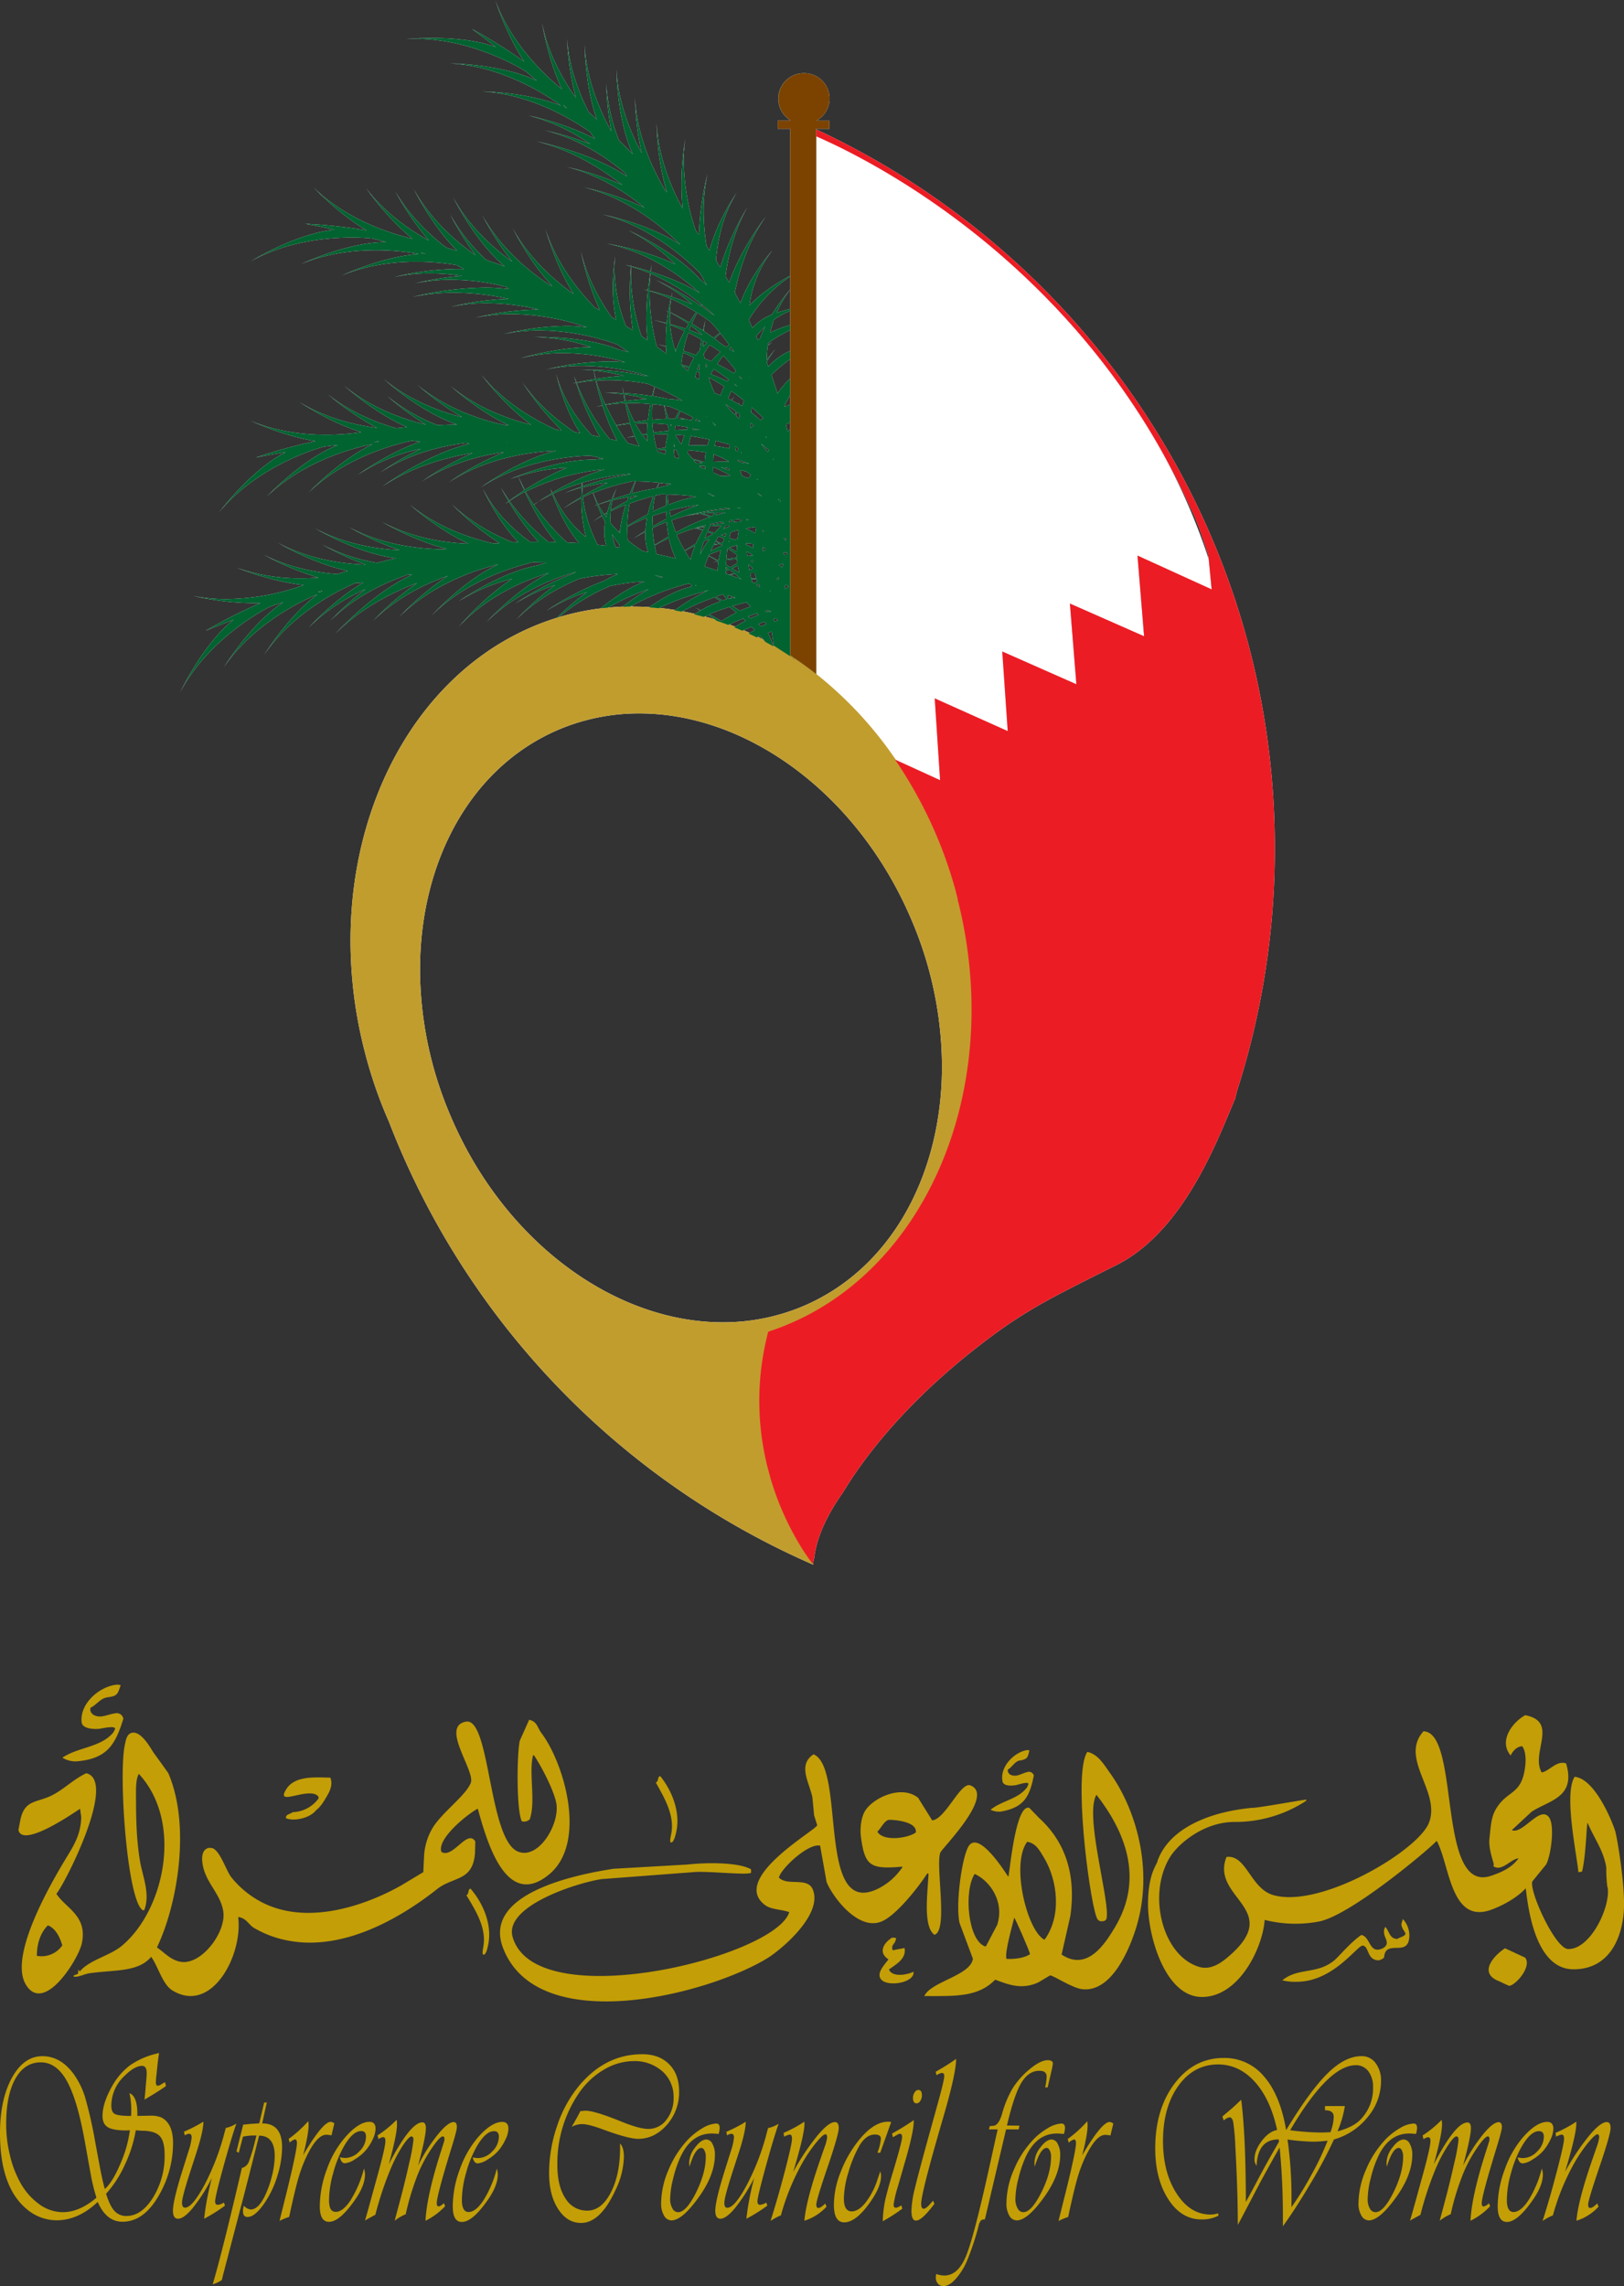
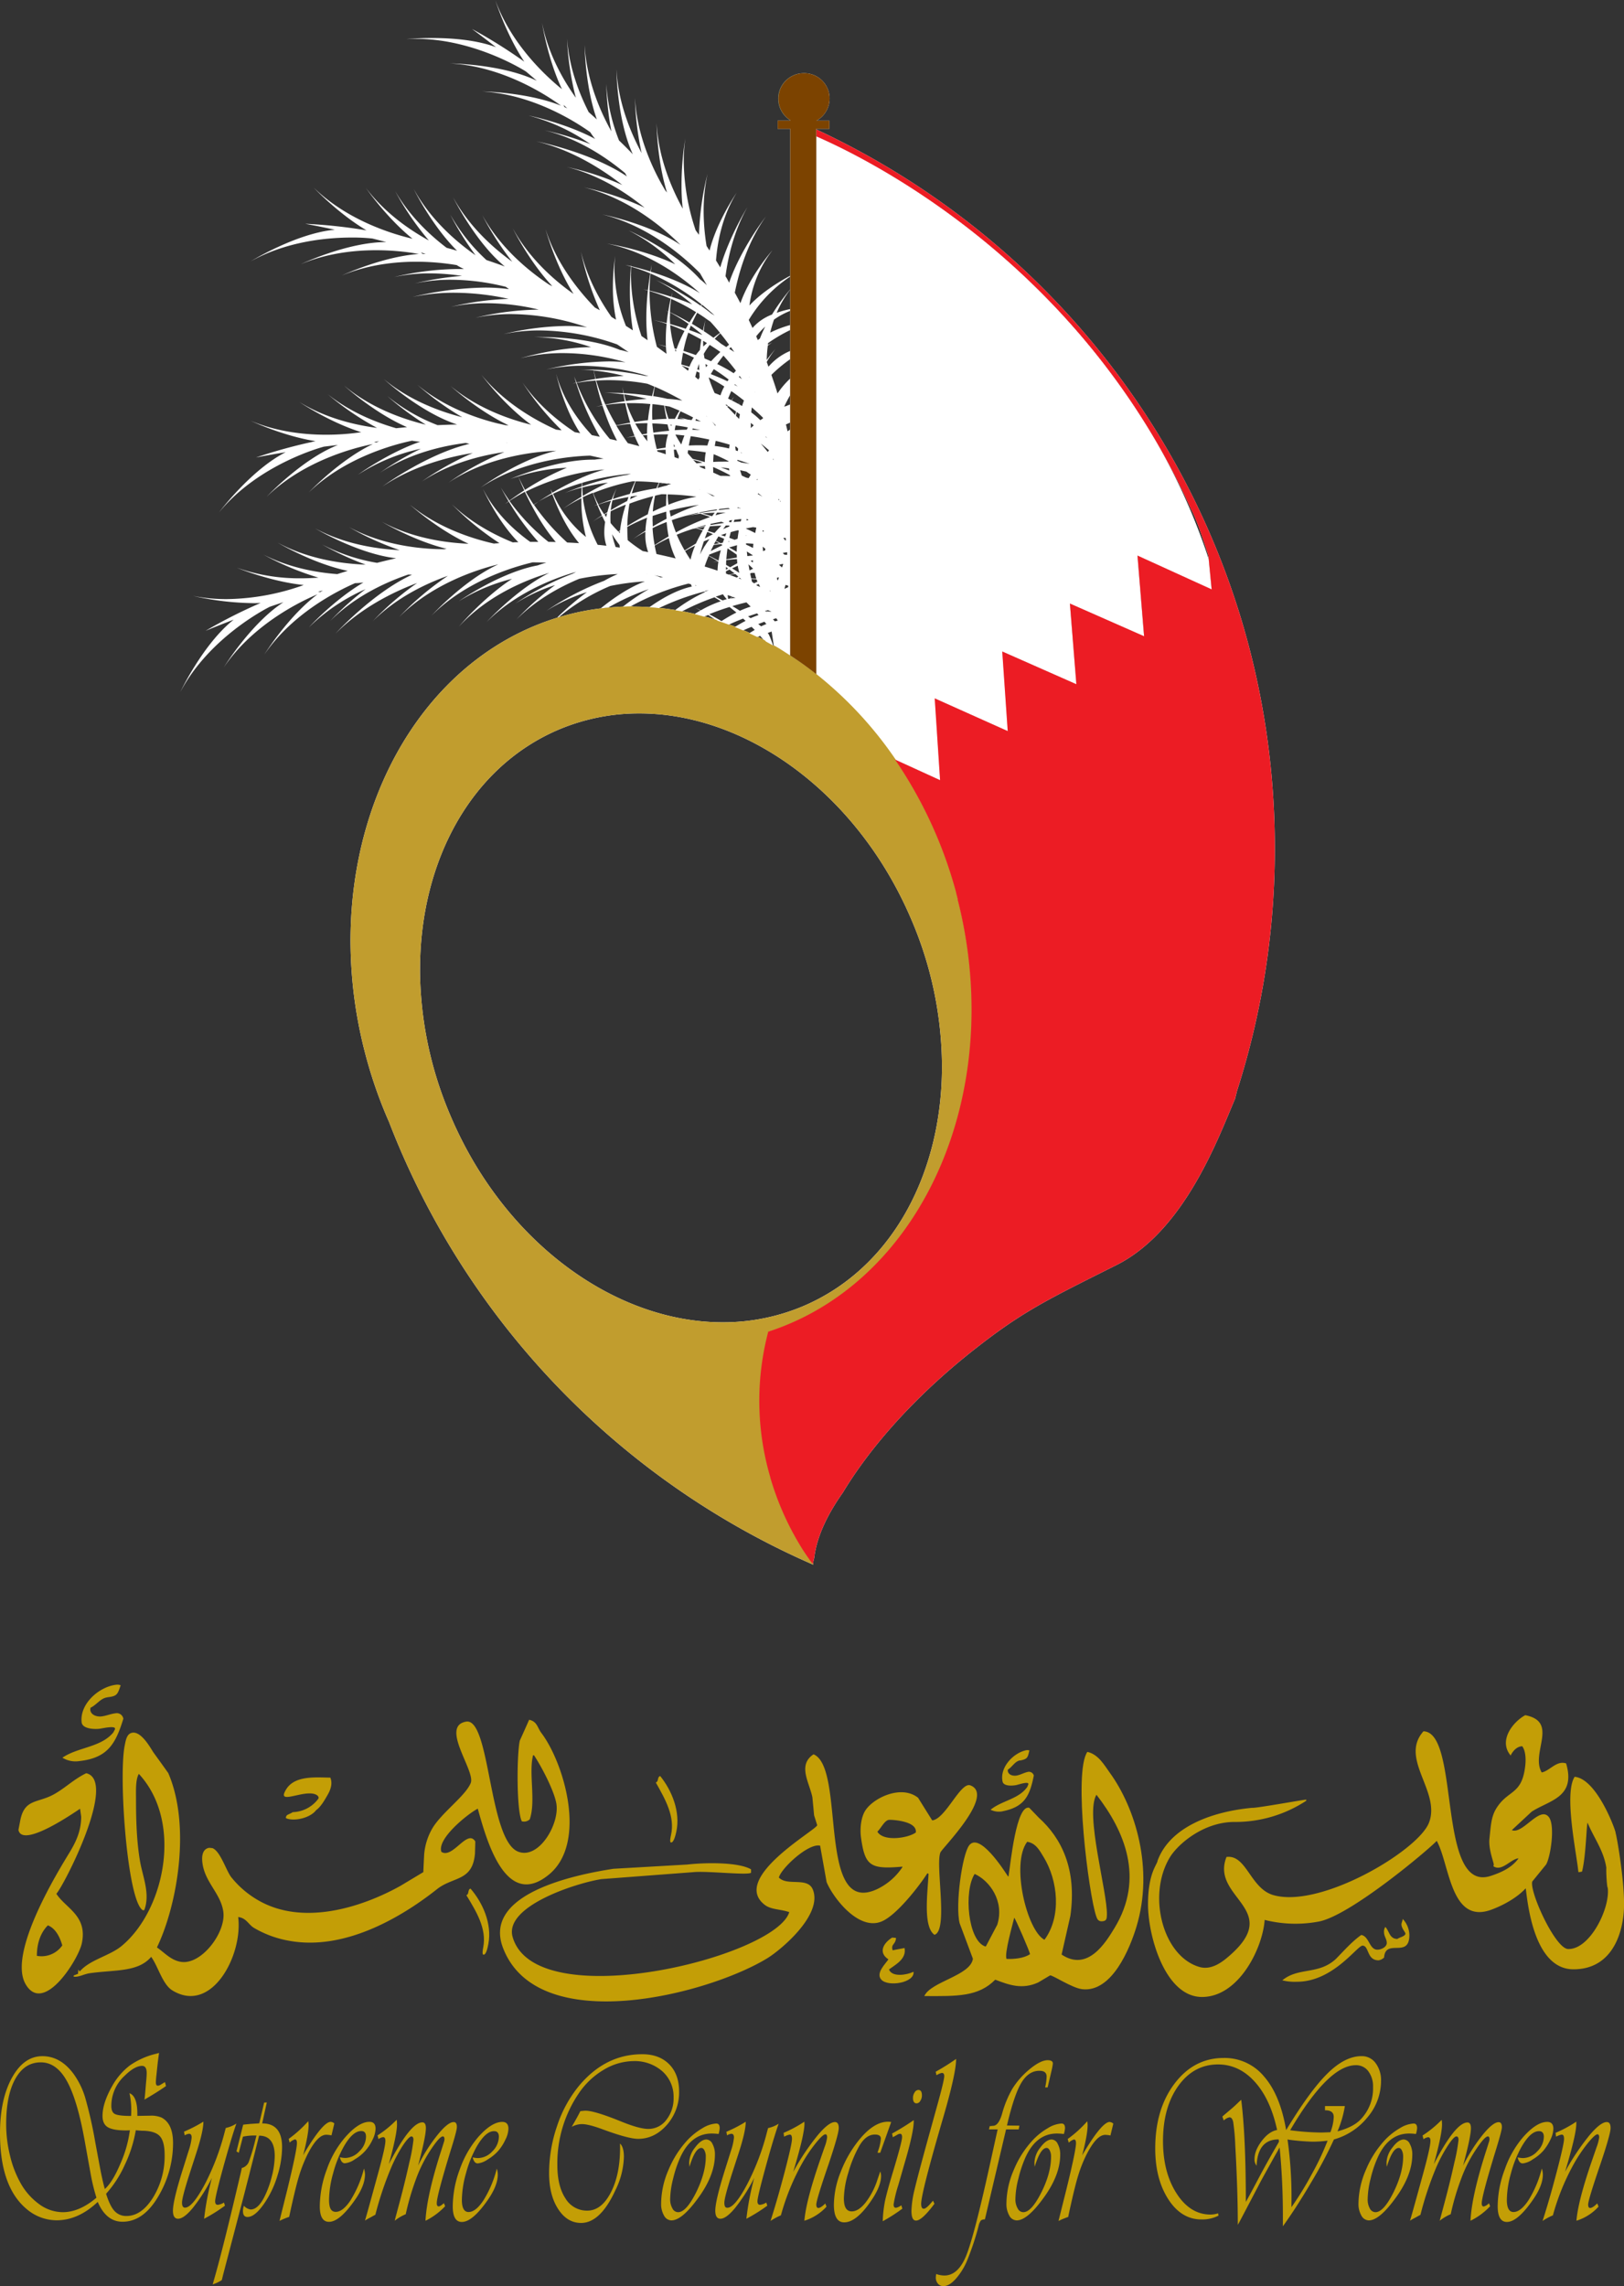
<svg xmlns="http://www.w3.org/2000/svg" viewBox="0 0 706.12 994">
  <rect x="0" y="0" width="706.12" height="994" fill="#333333" stroke="none" />
  <defs>
    <style>.cls-1{fill:#fff;}.cls-2{fill:#c19d2e;}.cls-3{fill:#ec1c24;}.cls-4{fill:#006330;}.cls-5{fill:#7c4300;}.cls-6{fill:#c39e06;}</style>
  </defs>
  <title>SCW Logo</title>
  <g id="Layer_2" data-name="Layer 2">
    <g id="Layer_1-2" data-name="Layer 1">
      <path class="cls-1" d="M354.93,59.29V293.15a167.82,167.82,0,0,1,34.4,37.16l19.45,8.9-2.33-35.56,31.74,14.22-2.38-34.62L468,297.49l-2.84-35.08,32.25,14.2-2.87-35.06,32.25,14.69-1.28-13.15a272.35,272.35,0,0,0-24.32-53.64c-49.68-83.28-124.35-120.6-146.3-130.16" />
      <path class="cls-1" d="M415.72,388a.32.32,0,0,0,0,.14.32.32,0,0,1,0-.14" />
      <path class="cls-1" d="M415.77,388.18c0,.07,0,.14.05.19a1.33,1.33,0,0,0-.05-.19" />
      <path class="cls-1" d="M415.83,388.4c.21.81.43,1.61.64,2.42-.21-.81-.43-1.61-.64-2.42" />
      <path class="cls-1" d="M416.47,390.82a1.29,1.29,0,0,0,0,.21,1.29,1.29,0,0,1,0-.21" />
      <path class="cls-1" d="M416.53,391.07l.05.18-.05-.18" />
      <path class="cls-1" d="M334.18,579c0,.09-.05.17-.06.23s.05-.14.06-.23" />
      <path class="cls-1" d="M334.11,579.24c-.71,2.77-1.32,5.5-1.8,8.2.48-2.68,1.09-5.43,1.8-8.2" />
      <path class="cls-1" d="M385.48,325l-1.09-1.49Zm0,0-1.09-1.49ZM381,319.18l-1.31-1.62Zm0,0-1.31-1.62Zm-4.69-5.56-1.54-1.76Zm0,0-1.54-1.76ZM182.63,421.5c0-46.82,21.94-88,60.38-104.31a89.34,89.34,0,0,1,35-7c46.7,0,95,34.77,118.38,89.91a163.57,163.57,0,0,1,13.19,63.5c0,46.84-21.92,88-60.4,104.33a89.28,89.28,0,0,1-35,7c-46.7,0-95-34.75-118.36-89.93a163.13,163.13,0,0,1-13.21-63.5M371.45,308.31l-1.79-1.85Zm0,0-1.79-1.85Zm-5-5.05c-.68-.63-1.33-1.29-2-1.91.69.62,1.34,1.28,2,1.91m0,0c-.68-.63-1.33-1.29-2-1.91.69.62,1.34,1.28,2,1.91m-5.26-4.81c-.71-.63-1.44-1.29-2.17-1.9.73.61,1.46,1.27,2.17,1.9m0,0c-.71-.63-1.44-1.29-2.17-1.9.73.61,1.46,1.27,2.17,1.9m-5.45-4.59c-.74-.59-1.49-1.21-2.25-1.8.76.59,1.51,1.21,2.25,1.8m0,0c-.74-.59-1.49-1.21-2.25-1.8.76.59,1.51,1.21,2.25,1.8m-80.63-30.2h-1l0,0c-1.06,0-2.12.05-3.2.08l.05,0c-2.15.1-4.29.23-6.44.45l-.05,0-1.16.1A107.72,107.72,0,0,0,247.9,267c-58.15,14.64-95.53,73.8-95.49,142.14a193.72,193.72,0,0,0,6,47.4,196,196,0,0,0,10.74,31.26A345.74,345.74,0,0,0,353.57,680.3V680l-.23-.29-.22-.29-.13-.18-.23-.3-.32-.41-.38-.55c-.35-.48-.73-1-1.14-1.64s-1.06-1.55-1.66-2.5l-.13-.2-1-1.62-.07-.12a124,124,0,0,1-12.94-29.49l0,0a.7.7,0,0,0,0-.12,118.06,118.06,0,0,1-.95-63s0,0,0,0,0-.16.05-.23c54.05-17.51,88.4-74.51,88.42-140a195.1,195.1,0,0,0-6-47.51,1.89,1.89,0,0,1-.05-.23.37.37,0,0,1,0-.18s0,0,0,0a1,1,0,0,1,0-.21c-.22-.82-.43-1.63-.65-2.42,0,0,0,0,0,0a.71.71,0,0,0,0-.2s0-.05,0-.08a.25.25,0,0,1,0-.13,190.51,190.51,0,0,0-26.84-58.2l.36.52.09,0a168.61,168.61,0,0,0-34.4-37.18h0l0,0v0c-3.13-2.48-6.36-4.79-9.62-7l-.07.2-.22-.13,0-.24-6-3.86c-.92-.56-1.85-1.11-2.8-1.64.07.22.1.33.1.33-1.14-.66-2.32-1.31-3.48-1.94-.15-.16-.26-.31-.41-.48-1-.53-2.06-1.07-3.1-1.59l-.23.12c-1.18-.58-2.34-1.13-3.52-1.66a.92.92,0,0,1,.24-.13c-.91-.41-1.81-.83-2.72-1.21l-.23.1c-1.18-.53-2.36-1-3.55-1.46a.8.8,0,0,1,.22-.13c-.87-.35-1.73-.68-2.59-1l-.23.1c-1.62-.62-3.26-1.16-4.91-1.73-.14-.11-.31-.21-.46-.33q-2.54-.81-5.07-1.51l-.25.1c-1.37-.39-2.75-.79-4.14-1.12.05,0,.1-.05.13-.09-1.8-.43-3.61-.81-5.43-1.16a.51.51,0,0,1-.15.07l-3-.51a.53.53,0,0,1,.11-.09c-2.3-.38-4.62-.67-6.92-.92l-.17.08c-1.37-.15-2.73-.3-4.14-.38a.13.13,0,0,1,.07-.05c-2.42-.17-4.84-.23-7.28-.23" />
      <path class="cls-1" d="M353.47,292.06c.76.58,1.51,1.2,2.25,1.81-.74-.61-1.49-1.23-2.25-1.81" />
      <path class="cls-1" d="M359,296.54c.73.62,1.46,1.28,2.19,1.91-.73-.63-1.46-1.29-2.19-1.91" />
      <path class="cls-1" d="M364.41,301.35c.68.63,1.33,1.27,2,1.9-.66-.63-1.31-1.27-2-1.9" />
      <path class="cls-1" d="M385.47,325l-1.09-1.49Z" />
      <path class="cls-1" d="M371.44,308.3l-1.77-1.85Z" />
      <path class="cls-1" d="M381,319.18l-1.32-1.63Z" />
      <path class="cls-1" d="M376.3,313.61l-1.54-1.75Z" />
      <path class="cls-1" d="M353.47,292.06c.76.58,1.51,1.2,2.25,1.81-.74-.61-1.49-1.23-2.25-1.81" />
      <path class="cls-1" d="M359,296.54c.73.62,1.46,1.28,2.19,1.91-.73-.63-1.46-1.29-2.19-1.91" />
      <path class="cls-1" d="M364.41,301.35c.68.63,1.33,1.27,2,1.9-.66-.63-1.31-1.27-2-1.9" />
      <path class="cls-1" d="M354.93,56.29v3c21.95,9.56,96.62,46.88,146.3,130.16a314.14,314.14,0,0,1,16.67,32s2.3,3.51,7.5,20.1l.15,1.54,1.28,13.16-32.25-14.7,2.87,35.08L465.2,262.41,468,297.49l-32.23-14.23,2.38,34.61-31.74-14.23,2.33,35.57-19.53-8.93-.39-.51A189.9,189.9,0,0,1,415.71,388l.05.14a.38.38,0,0,0,0,.1.48.48,0,0,1,0,.18s0,0,0,0c.24.81.44,1.6.65,2.41a.87.87,0,0,0,0,.22s0,0,0,.05a.51.51,0,0,0,0,.17c0,.08.05.14.07.23a194.07,194.07,0,0,1,5.95,47.5c0,65.47-34.35,122.47-88.41,140a2.21,2.21,0,0,0-.05.25h0a118,118,0,0,0,.94,63,.42.42,0,0,1,0,.12h0a123.48,123.48,0,0,0,12.94,29.5l.07.12,1,1.64.13.19c.6.93,1.16,1.78,1.66,2.49.26.4.51.75.76,1.09l.37.53v0l.38.56.32.4.13.17.1.13.13.18.22.28.3.38c.16-.87.34-1.7.58-2.56,1.14-9.61,6-19.34,12.47-28.49,12.45-20.68,32.51-43,58-62.9,20.43-16,31.2-21.14,60.88-36S529.6,495,537,477.76l.88-3.53A344.16,344.16,0,0,0,554.3,368.81c0-138.45-81.64-257.69-199.37-312.52" />
      <path class="cls-1" d="M385.47,325l-1.09-1.49Z" />
      <path class="cls-1" d="M371.44,308.3l-1.77-1.85Z" />
      <path class="cls-1" d="M381,319.18l-1.32-1.63Z" />
      <path class="cls-1" d="M376.3,313.61l-1.54-1.75Z" />
      <path class="cls-1" d="M338.11,52.48h0V56h0ZM329.7,271.32h0c.9-.33,1.81-.68,2.67-1l.85,1c-.77.32-1.53.65-2.29,1Zm6.4-2.1h0l1.43-.4.67,1-1.32.35ZM325.26,268h0c1.39-.5,2.67-.9,3.91-1.31l.65.73c-1.16.39-2.3.84-3.45,1.35Zm8.14-1.6-.12-.13.4.07Zm-.78-.74h0l1.29-.37,1.39.58.07.09c-.91-.07-1.79-.12-2.6-.15Zm-24.26,1.41h0c3.18-1.3,6.17-2.34,8.83-3.15,1,.78,2,1.59,3,2.4a69.34,69.34,0,0,0-6.48,3.73c-1.95-1.16-3.76-2.14-5.35-3m10.09-3.53h0c2.41-.71,4.49-1.25,6.1-1.61l1.84,1.84a40.09,40.09,0,0,0-4.67,1.81c-1.11-.72-2.21-1.41-3.27-2m-1.09-3.28,1.23-.78,1.27.43c-.84.07-1.66.2-2.5.35m-.75.1-.24-1.63c.69.22,1.37.45,2.05.7l-1.26.86Zm-5.46-.93h0c1.11-.38,2.18-.75,3.19-1.06A14.92,14.92,0,0,0,316,260.5l-1.84.55c-1.09-.61-2.1-1.16-3-1.64m-172.9-2.07h0c.7-.2,1.41-.42,2.09-.6l-1.08.7ZM306.36,257h0l1.77-.43-1.38.61Zm28.66.23-.15-.06-.21-.75Zm-32.69-2.61,0-.22.57.15Zm38.76,1.42.43-1.72,1.21.33,0,.63Zm-12.26-1.69h0l1.06-.43.63,1.29-1.33-.56Zm-.93-.73L327,253l-.3-1.25c.73.07,1.48.07,2.21.14l.44,1Zm-6.75-2.19h0l.47-.21.79.68Zm16.66-.19h0l.84-.25-.31,1.24-.37-.07Zm-50.61-.19a16.26,16.26,0,0,0-2.9-1c1.36.26,2.7.56,4,.86Zm30-1.12h0c.84-.14,1.69-.24,2.55-.32l1.27,1.1-.69.41c-1.05-.41-2.09-.81-3.13-1.19m-36.13-.45h0l.1,0,.47.08Zm45.12-.15h0l.55-.22,1.41,0a18.86,18.86,0,0,0,.7,2.44c-.8,0-1.51,0-2.18-.07-.18-.68-.33-1.37-.48-2.12m-10.53-1h0l1.54-.71c.74.56,1.49,1.12,2.2,1.7l-2.53.5-1.21-.45Zm0-1.86h0l.91.68-.91.55Zm2.62.63h0c.85-.38,1.67-.79,2.5-1.14a25.37,25.37,0,0,0,.67,3l-.17,0c-1-.67-2-1.3-3-1.88m7.62.91c-.15-.82-.31-1.72-.46-2.63.69.61,1.32,1.24,2,1.87Zm12.81-2.48h0l1.68-.37.14.17-.51,1.39Zm-12.33-1.66h0l1-.31,0,1Zm-10.67,1.71h0c0-.68,0-1.38.09-2.07,1.54-.18,3.09-.33,4.62-.45l.16,1.82c-1.07.6-2.12,1.18-3.09,1.74Zm-9.33.73h0c.48-1.44,1.06-3,1.74-4.59,1.31.71,2.59,1.47,3.85,2.25l-2.24.53c.8-.16,1.59-.3,2.37-.43l.25.13a33.09,33.09,0,0,0-.37,3.91c-1.87-.64-3.72-1.24-5.6-1.8m34-5.93h0l1.84-.3.06,1.14-1.24-.07Zm-15.43,1.39c-.08-.67-.15-1.35-.23-2,.89.56,1.81,1.13,2.63,1.69v.07l-.08,0c-.79.06-1.56.17-2.32.25m-16.75-.2h0l.16-.45q2.55-1,5.06-1.92a42.58,42.58,0,0,0-1,4.56c-1.66-.88-3.1-1.63-4.24-2.19m7.64,1.62c.1-1.56.28-3.16.51-4.79,1.34.9,2.7,1.79,4,2.75l.08,1.25c-1.69.26-3.19.51-4.55.79m15.89-3.58c0-.64-.08-1.27-.12-1.93l1.15.92-.09.65Zm-33.89-.05h0q2.16-1.26,4.38-2.35a33.73,33.73,0,0,0-2,6.12c-.8-1.16-1.6-2.44-2.36-3.77m19.09-1.52h0c1.18-.35,2.31-.66,3.43-1l.07,0c-.08,1-.15,1.92-.15,2.87-1.14-.68-2.29-1.34-3.35-1.94M309,239.64c.42-.9.87-1.79,1.31-2.68,1.06-.15,2.09-.3,3.12-.4l.63.35-.07.21c-1.74.83-3.41,1.66-5,2.52m5-3.13h.13v.08Zm13.42,1.74c-1-.52-2-1-3-1.44l-.05-.57c1.09,0,2.14.12,3.2.2Zm-17-1.58.73-1.35,1.64.91-2.37.44m6.32-1.09.05-.31.46.23Zm-8.19-1.21h0c-.78,1-1.52,2.11-2.2,3.2l-.9.21.85-.16c-.7,1.16-1.36,2.3-1.93,3.49.47-1.84,1-3.76,1.69-5.73.83-.36,1.66-.68,2.49-1m-23.88,2.85h0a64.29,64.29,0,0,1,6.18-3.26,36.89,36.89,0,0,0,2.94,8.84c-2.8-.69-5.57-1.32-8.32-1.92-.28-1.09-.55-2.35-.8-3.66m55.94-3.35h0l1,0,.1,1.09-.28,0Zm-29.36,1.26h0l1.13-1.92c.83.35,1.7.68,2.5,1.06l-.6,1.69-1,.18c-.74-.38-1.42-.73-2-1m13.06-2.43h0l.23.16-.23.07Zm-54.85,5.37-1.79-.25a43.28,43.28,0,0,1-1.57-5.55,54.48,54.48,0,0,0,3.24,4.65Zm44-5.44h0c.78-.26,1.58-.55,2.32-.76l-.5,1.36Zm-7,1.44c.33-.94.67-1.87,1.07-2.83.83.3,1.63.66,2.44,1-1.21.63-2.39,1.22-3.51,1.85M269,231.29h0l.56-.33-.08.86Zm48.12,2.55h0c.18-.81.41-1.64.61-2.47,1.06-.3,2.14-.6,3.19-.83l.31.2c-.22,1.16-.38,2.32-.53,3.5l-1.26.46c-.78-.3-1.56-.58-2.32-.86m14.45-2.68,0-.68.67.54Zm-37.32,1.34h0c2.34-1,4.66-1.81,6.95-2.54l1.37-.25c1,.27,2,.57,3,.9-1.07,1.86-2.08,3.78-3,5.73-1.91,1.15-3.58,2.17-4.87,3a61.48,61.48,0,0,1-3.47-6.89m7.46-2.7.56-.17.1,0Zm22.7,0h0c1.06-.2,2.07-.4,3.07-.56l1.39.2c-.17.79-.33,1.59-.48,2.38h0c-1.31-.68-2.62-1.31-4-1.92Zm-21.46-.15h0c1.18-.2,2.36-.38,3.53-.53l-.76,1.23c-1.09-.28-2-.52-2.77-.7m4.84,1.24h0c.27-.66.58-1.34.88-2,1.69-.16,3.36-.25,5-.3-1,1-2,2.08-2.95,3.19-1.06-.3-2-.6-3-.87m6.68-.76,1.21-1.61,1.41,0,.18.1-.17.37c-.87.36-1.75.72-2.63,1.12m-11.93-.56h0c1.51-.47,3-.85,4.42-1.21l-.23.41c-1.67.3-3,.6-4.06.83Zm-18.71.11h0c2-1,4.06-1.87,6.12-2.66a56.58,56.58,0,0,0,.84,6.26c-2.45,1.44-4.51,2.75-6.06,3.78a56.66,56.66,0,0,1-.9-7.38m25.06-1.32.24-.53c1.61-.37,3.15-.66,4.66-.93l1.11.5-.07.06c-2.15.29-4.14.6-5.94.9m8.05-1.49h0l.5-.57,1-.13-.45.95h-.32ZM319,227l.34-1c1.05-.13,2-.23,3-.33l-.27,1.06c-1,.06-2.05.15-3.06.23m5.6-.63.08-.76.81.5Zm-51.87,3.53v-.76a82,82,0,0,1,8.59-4,41,41,0,0,0-.7,5.67c-3.33,2.11-5.37,3.58-5.37,3.58,1.74-1.16,3.53-2.17,5.34-3.15,0,.42,0,.83,0,1.24a21.33,21.33,0,0,0,1.23,7.63q-1.17-.25-2.34-.45a66.43,66.43,0,0,1-6.55-4.74c-.11-1.59-.18-3.3-.18-5.07m-9.91-6.11h0l1.15-.62-.45,1.76Zm29.27,2.45h0A93.66,93.66,0,0,1,303.34,223l.5.15c-3.6.7-5.88,1.28-5.88,1.28,2.2-.47,4.4-.8,6.59-1.06,1.43.45,2.85.88,4.23,1.41a94.85,94.85,0,0,0-14.88,6.72,49.57,49.57,0,0,1-1.79-5.28m13.22-2.95h0c1.82-.18,3.63-.3,5.42-.35l-1.15,1.54c-1.57-.46-3-.88-4.27-1.19m5.75.78.69-1.16c.65,0,1.3,0,1.94,0s1.28,0,1.89,0c-1.49.3-3,.71-4.52,1.16m-27.34,2.62c0-.78,0-1.56.05-2.36q3-1,5.9-1.85c0,1,.06,2,.13,3.1-2.19,1.14-4.21,2.28-6,3.36,0-.75-.05-1.49-.05-2.25m20.1-3.77h0c2.81-.61,5.53-1.11,8-1.44l-.36.45c-2.67.35-5.05.75-7.09,1.14Zm8.58-1.11.27-.44c1.42-.19,2.76-.32,4-.45l.7.38c-1.73.13-3.4.32-5,.51m9.07-.76.11-.25.45.23Zm-1.08-.38h0l.83-.05.13.05-.18.32ZM291.13,222h0a107.37,107.37,0,0,1,12.77-2.48,84.39,84.39,0,0,0-12.24,5.07c-.2-.85-.37-1.71-.53-2.59m-25.72,3.37c0-1,0-2,.13-3.07a70,70,0,0,1,6.57-2.88,57.49,57.49,0,0,0-2.52,11.25l-.7.46a43.77,43.77,0,0,1-3.41-3.73c-.05-.66-.07-1.34-.07-2M339.13,218h0l.09-.27.29.42-.33-.1Zm-79,1.41h0c1.84-.66,3.68-1.23,5.55-1.71a47.05,47.05,0,0,0-1.59,5l-1.44.9c-.88-1.35-1.74-2.7-2.52-4.16m78.33-2.11h0l.1-.43.23.32-.14.31Zm-72.9,4.46a32.54,32.54,0,0,1,.72-4.21c2.33-.59,4.67-1.07,7-1.46l-.58,1.71c-2.64,1.36-5,2.72-7.1,4m7.16,7a62.87,62.87,0,0,1,.95-9.85A93,93,0,0,1,284,215.75a64.15,64.15,0,0,0-2.32,7.85c-3.43,1.77-6.48,3.56-8.92,5.09M274,217.06l.28-1.15c1-.15,2-.3,2.93-.41-1.11.51-2.17,1-3.21,1.56m16.65,2.41c-.2-1.47-.3-3-.36-4.5a105.92,105.92,0,0,1,12.52,1,56.31,56.31,0,0,0-12.16,3.49m-6.81,3a47.75,47.75,0,0,1,1-6.94c.93-.24,1.88-.43,2.79-.63.74,0,1.42,0,2.15.05-.1,1.46-.16,3.11-.18,4.9-2,.83-3.94,1.71-5.8,2.62m-51.72-3.1h0a77.93,77.93,0,0,1,8.07-4.51c1.63,4.48,5.52,14,11.62,21.31-1.74-.11-3.45-.2-5.15-.28a95.4,95.4,0,0,1-14.54-16.52m97.39-4.56h0l.2-.34,1.84,1.49c-.68-.38-1.36-.78-2-1.15m6-.31-.08-.08.1,0Zm-82.09,1.69h0c1.45-.7,2.9-1.33,4.36-1.92.2.64.85,2.55,1.87,5.12l-1.35.56,1.39-.46c.54,1.36,1.24,2.93,2,4.62-2.4,1.54-3.86,2.62-3.86,2.62,1.29-.88,2.62-1.69,3.94-2.44.42.88.85,1.78,1.34,2.7a28.36,28.36,0,0,0-.36,4.39,18.44,18.44,0,0,0,.93,5.92c-1.28-.15-2.55-.3-3.81-.41a62.13,62.13,0,0,1-6.47-20.7m57.44-.46-1.13-.09a18.91,18.91,0,0,0-2.58-1.54c1.24.55,2.46,1.1,3.71,1.63m-89.32,2.1h0c2.21-1.47,4.43-2.78,6.68-4,2.82,6,7.47,14.78,13.46,21.84l-3.22-.08a89.26,89.26,0,0,1-16.92-17.78m82.52-4.95h.12l.33.15Zm-13.75-2,0-.65,1.54.23Zm-49.86,3.86h0A84.57,84.57,0,0,1,253,210l-.1,1.55c-4.37,1.51-7.17,2.72-7.17,2.72a69.39,69.39,0,0,1,7.15-2.25c-.06,1.17-.1,2.52-.11,4-4.79,2.89-7.94,5.16-7.94,5.16a69,69,0,0,1,7.94-4.54,64.26,64.26,0,0,0,2,16.83,50.22,50.22,0,0,1-14.23-18.62m45.3-2.64c.23-.78.57-1.55.86-2.32l1.56.15-1.26.32,1.53-.28,1.79.26-.09.7a43.8,43.8,0,0,0-4.39,1.17m-32.64-.24h0a85.91,85.91,0,0,1,11.13-2.11,120.57,120.57,0,0,0-10.92,5.77c-.11-1.2-.18-2.44-.21-3.66m21.54,2.56a48.91,48.91,0,0,1,1.66-5.25c3.68.05,7,.27,10.06.58-.34.71-.68,1.51-1.06,2.44a93.28,93.28,0,0,0-10.66,2.23m-16.83-.16h0a93.54,93.54,0,0,1,17.2-5.11l1.06,0c-.68,1.48-1.5,3.35-2.32,5.49-2.71.74-5.21,1.5-7.38,2.25a30.4,30.4,0,0,1,1.63-4.72s-1,1.95-2.14,4.88c-2.49.87-4.48,1.61-5.8,2.14a39.21,39.21,0,0,1-2.25-5m71.13-5.6h0l.22-.43.21.14-.25.32Zm-75.87,2.71,0-1.5A106.76,106.76,0,0,1,274.34,206l-1.65.48a113.14,113.14,0,0,0-19.57,5m72.39-3.59-1.08-.22-1.9-.89c-.25-.75-.5-1.54-.73-2.34l2.7.6,1.94,1.34Zm-96.87,5.86h0a94.39,94.39,0,0,1,34.22-9.62,69.54,69.54,0,0,0-9.64,3.43v-.6l-.06.63a114.68,114.68,0,0,0-13,6.66c-.27-.61-.6-1.18-.85-1.82,0,0,.23.73.67,2-4.13,2.44-7.05,4.46-7.88,5.07-1.24-1.82-2.41-3.71-3.51-5.7m88.49-9.23c-1.28-.48-2.51-.92-3.71-1.35,1.22.14,2.43.28,3.59.46Zm-3.8,2.34c-1.07-.46-2.12-1-3.16-1.42,0-.77-.05-1.59-.05-2.44,2.53,1.11,5,2.29,7.29,3.56l.1.38c-1.23-.05-2.44-.08-3.66-.08h-.52m-6.66-2.92-2.15-.89-.45-.46c.84,0,1.67,0,2.5.06Zm-3.78-2.53-1.44-1.52c1.38.39,2.77.76,4.08,1.24-.88.08-1.77.18-2.64.28m23.1.21c-1.16-.21-2.33-.39-3.53-.53l-1.75-.77-.1-.45c2.1.61,3.91,1.22,5.38,1.75m10.18-2h0l.16-.21.13.61Zm-26,1.15c0-1.1.08-2.19.18-3.35,2.25.94,4.41,1.95,6.48,3.06v.19c-.7,0-1.41,0-2.12,0-1.53,0-3,0-4.54.14m12-4h0l.14-.17.36.41ZM299,197h0l.18-1.25c2.67.23,5.25.54,7.7.94a21.74,21.74,0,0,0-.43,4.22c-2.1-.61-3.91-1.07-5.27-1.39-.73-.81-1.47-1.64-2.18-2.52m-13.29-1.22h0c1.26-.12,2.48-.2,3.71-.22a15.58,15.58,0,0,0,.08,1.94c-1.21-.4-2.42-.79-3.64-1.17Zm9.33,3.61-1.71-.6c-.15-1-.25-2.13-.33-3.28l1,0c.38.91.72,1.84,1.17,2.73Zm25.73-3.25-.86-.3-.25-1.72.58.18.73.82ZM293,194.2l0-1.17.48,1.14Zm40.83,2.32c-1-1.24-2-2.46-3-3.66,1.26,1,2.45,2,3.54,2.92Zm-113.47-3.91-.27-.06.57,0Zm-57.73-.54h0c.71,0,1.45-.12,2.18-.15l-1.22.46Zm148.17,1.82h0c.1-.73.25-1.46.38-2.22,2.24.55,4.24,1.11,6.06,1.66L317,195a48.69,48.69,0,0,0-6.28-1.09m22.09-4h0l.13-.08.71.69Zm-33.31,3.74h0c.23-1.29.51-2.63.84-4,2.89.4,5.54.92,8.06,1.46-.3.86-.58,1.73-.83,2.6-1.31-.06-2.64-.11-3.94-.11s-2.71.05-4,.11Zm-20-4.39h0l1.89-.13c0,.93,0,1.84.09,2.75-.66-.84-1.35-1.72-2-2.62m16.75,4c-.91-1.34-1.76-2.8-2.57-4.29,1.36.08,2.62.25,3.93.38a41.18,41.18,0,0,0-1.36,3.91m-12-4.32h0c1.31,0,2.61-.08,3.9-.08.78,0,1.57,0,2.35,0a22.78,22.78,0,0,0-1.09,5.77c-1.38.18-2.64.39-3.83.59a63.44,63.44,0,0,1-1.33-6.31m16.81-2.06h0l.2-.59c1.09.25,2.2.48,3.21.74-1.13-.08-2.27-.13-3.41-.15m-7.67.2c.11-.69.21-1.39.38-2.1q2.77.38,5.33.88l-.48,1c-1.76,0-3.51.1-5.23.21m-1.58-1.77-.26-.66.53.06Zm-23.78-.18h0c2-.35,4-.62,6-.78q.8,2.58,1.89,5.22c-2.22.46-3.58.81-3.58.81,1.25-.26,2.46-.38,3.68-.58.62,1.44,1.28,2.87,2,4.24-1.66-.46-3.32-.88-5-1.31-1.67-2.28-3.38-4.85-5-7.6m16.09,3c-.2-1.31-.35-2.63-.46-4,2.27.09,4.47.22,6.61.45.2.88.45,1.81.71,2.75-2.43.22-4.74.5-6.86.81m-7.93-3.94h0c1.57-.1,3.11-.15,4.63-.15.24,0,.49,0,.72,0-.12,1.49-.18,3-.18,4.5-.75.15-1.46.27-2.14.39a55.16,55.16,0,0,1-3-4.76m50.27,1.51c0-.58,0-1.18,0-1.78l1.26,1.08-1.23,1.11-.05,0v-.38m15.29-1.13h0l1.78-.79v3l-1.06.79c-.24-1-.47-2-.72-3m-30.73.6a15.46,15.46,0,0,0-1.58-2l1.74,1.74Zm-8.64-2.27h0l.28-.72c.75.4,1.48.78,2.13,1.16-.78-.18-1.6-.31-2.41-.44m5.16-1.61-.47-.36.1,0Zm12.49-.48h0l.31-1.66,1.4,1a17.85,17.85,0,0,0-.33,2Zm-25.24.65c.3-.87.7-1.74,1.1-2.61,2,.9,3.81,1.79,5.5,2.67l-.65,1.14-1.59-.19c-2.67-.67-4.31-1-4.36-1,1,.24,1.89.59,2.85.87-1-.06-2-.13-3.06-.16Zm31.9-2.11h0c0-.73.13-1.44.22-2.19,1.84,1.61,3.51,3.14,4.79,4.41l.1.35-1.2.78a33,33,0,0,0-3.91-3.35m-10.39-2.39h0l.28-.43c1.23.82,2.37,1.61,3.48,2.44l-.41,1.46c-1.11-1.16-2.22-2.34-3.35-3.47M289,176.42h0l2.09.34c1.53.59,3,1.21,4.36,1.8-.66,1.06-1.34,2.26-2,3.55l-1.37,0-1.38,0a47,47,0,0,1-1.66-5.69m26.53-.36h0l.09-.23.74.46-.23.38Zm-32,3.65c0-1.31.05-2.64.12-4,1.75.16,3.43.4,5.07.64.23,1.5.56,3.47,1.07,5.75-2.12.09-4.19.22-6.19.42-.05-.95-.07-1.89-.07-2.83m-20.22-3.63h0a78.23,78.23,0,0,1,8.5-.77,85.64,85.64,0,0,0,2.16,8.49c-2.44.41-4.48.83-6,1.16a93.54,93.54,0,0,1-4.69-8.88m9.08-.78h0c.77,0,1.53,0,2.29,0,2.77,0,5.49.15,8.09.4-.42,2.16-.8,4.54-1.05,7-2.05.24-4,.5-5.81.78a49.52,49.52,0,0,1-3.52-8.18m68.57,1.52c.75-1.62,1.66-3.34,2.64-5.07v4.09l-1.78.73Zm-68.83-2.43c-.3-1-.56-1.93-.8-2.92a77.67,77.67,0,0,1,9.85,2c-3.18.18-6.25.53-9.05.91m56.06-3.93h0v-.13l.12.33Zm-11.62,2.87h0c.4-1,.88-2.13,1.39-3.25,2,1.37,3.81,2.75,5.5,4.09-.29.81-.58,1.61-.81,2.4l-1.42-.83.21-.91-.3.88c-1-.56-2-1.09-3-1.59l1-1.56s-.45.55-1.15,1.48ZM284,172.23h0c.18-1.34.43-2.7.75-4.07a116,116,0,0,1,11.94,6,58,58,0,0,0-6.56-.75c-2-.48-4.11-.86-6.13-1.19m35.34-4.92h0l.14-.25,1.29,1Zm-68.58-.83h0a71.54,71.54,0,0,1,8.25-1c.63,2.85,1.59,6.63,2.92,10.75-1.76.38-2.85.67-2.85.67,1-.22,1.92-.37,2.88-.53,1,3,2.11,6.13,3.46,9.23l-.09,0,.09,0c.88,2,1.81,4,2.87,6-1-.25-2.09-.5-3.13-.72a85.83,85.83,0,0,1-14.4-24.34m8.5-1.06h0c1.82-.11,3.63-.18,5.42-.18a93.51,93.51,0,0,1,16.78,1.56c1.1.41,2.09.86,3.12,1.29-.31,1.09-.7,2.45-1.06,4.08a120.35,120.35,0,0,0-12.31-1.28c-.2-.89-.38-1.79-.53-2.73,0,0,.1,1,.35,2.73-2.74-.15-5-.18-6.62-.18s-2.45,0-2.45,0a68.9,68.9,0,0,1,9.16.7c.12.88.3,1.89.52,3-3.33.48-6.25,1-8.42,1.46a79.58,79.58,0,0,1-4-10.49m48.95-1.21h0l.07-.08c2.35,1.24,4.59,2.55,6.69,3.91a21.26,21.26,0,0,0-1.67,3.84c-.85-.36-1.71-.71-2.54-1a59.93,59.93,0,0,1-2.55-6.63m17.83,0-.27-.55.09.09Zm-4.71-.35h0l.28-.48,1.05,1.44Zm-19-.07h0c.19-.72.38-1.52.63-2.33l1.21.53c0,.66,0,1.31.07,2l-.55,1Zm-43.23.95c-.31-1.19-.63-2.44-.91-3.68a79.24,79.24,0,0,1,13.06,2.35A120.73,120.73,0,0,0,259,164.76m50.06-2.09h0c.41-.73.85-1.46,1.31-2.17,2.34,1.49,4.47,3,6.46,4.52l-.54.75c-2.41-1.16-4.84-2.19-7.23-3.1m-9.91-1.46c-.93-.78-1.85-1.52-2.78-2.27,1.07.37,2.1.75,3.15,1.18Zm7.81-1.52-.24-1.43.95.58Zm-3.81.88h0c.26-.77.49-1.54.81-2.34v.23c0,.8.06,1.61.08,2.4ZM335.4,163h0a62.83,62.83,0,0,1,8.16-6.81v8.42a36.66,36.66,0,0,0-5.49,6.46c-.83-2.72-1.74-5.42-2.67-8.07m-23.56-4.71h0c.83-1.22,1.76-2.45,2.72-3.68q3.07,3.47,5.43,6.58l-1,1.08a65.78,65.78,0,0,0-7.18-4m-15.59.22h0c.18-1.63.45-3.35.78-5.14,1.62.68,3.21,1.41,4.75,2.19a20.4,20.4,0,0,0-2,3.93c-1.24-.37-2.43-.7-3.49-1m-2.49-5.5-.3-1,.57.21Zm23.32-1.31h0l.68-.76,1.5,2.15c-.71-.5-1.49-.93-2.18-1.39M306,153.87h0a35.6,35.6,0,0,1,2.58-3.91c1.58,1,3.1,2,4.53,3l.08.1c-1.38,1.26-2.72,2.59-4,4l-2.85-1.21c-.1-.68-.25-1.31-.35-2m-.22-3.18c-.05-.83-.05-1.67-.05-2.5l1.66,1Zm5-3.36h0c.77-.81,1.55-1.61,2.42-2.37,1.41,1.72,2.7,3.41,3.81,4.95l-1.22,1c-.71-.41-1.36-.9-2.07-1.29-1-.8-1.94-1.54-2.94-2.27m-13.62,5.3h0a60.5,60.5,0,0,1,2.11-8c2,1,3.84,2,5.66,3-.23,1.43-.43,2.95-.61,4.56-.61.69-1.19,1.42-1.75,2.19-1.88-.68-3.7-1.28-5.41-1.81M333.88,150l.08-.83a67,67,0,0,1,9.6-5.65v9.07a25.23,25.23,0,0,0-9.43,6.86c-.25-.68-.48-1.38-.75-2.06a45.78,45.78,0,0,1,3.75-5.62s-1.59,1.81-3.76,4.73a57.73,57.73,0,0,1,.48-6.23c.68-.48,1.29-1,2-1.44,0,0-.76.41-2,1.17m-5.05-3.78h0a38.11,38.11,0,0,1,3.91-4.22,54.61,54.61,0,0,0-2.29,5.18l-.91.68Zm-29.15-2.75h0l.71-1.89c1.71,1.26,3.35,2.54,4.87,3.86v.14c-1.91-.78-3.75-1.46-5.57-2.11m-5.49,8.25-.87-.21a52,52,0,0,1-1.91-10.19c2.15.79,4.23,1.64,6.23,2.57a59.59,59.59,0,0,0-3.45,7.83M306,144h0a43.53,43.53,0,0,1,.86-5.54c.65.47,1.33.93,2,1.39,1.54,1.66,2.91,3.28,4.22,4.87-.86.62-1.85,1.35-2.87,2.14-1.39-1-2.78-2-4.17-2.86m-5.22-3.25h0c.68-1.59,1.46-3.18,2.32-4.77,1.31.82,2.55,1.65,3.76,2.48-.07.17-.61,2.19-1.23,5.29-1.67-1.1-3.31-2.09-4.85-3m-9.51-3.15c0-.58,0-1.18,0-1.76a74,74,0,0,1,8.08,5c-.41.7-.81,1.39-1.21,2.12-2.5-.83-4.77-1.51-6.81-2.07-.06-1.08-.11-2.17-.11-3.28m43.63,7a55.14,55.14,0,0,1,1.65-5.65,32.88,32.88,0,0,1,7.05-3.8v6.15a50.23,50.23,0,0,0-8.7,3.3m-30-11.6h0l.38-.52c2,1.66,3.9,3.25,5.44,4.68l-1.48-.88q-2.12-1.72-4.34-3.28m-68-1.53h0Zm0,0h0Zm54.42,4.26h0a42.68,42.68,0,0,1,.53-5.78,88.55,88.55,0,0,1,10.83,5.78c-.92,1.31-1.9,2.82-2.9,4.46-3.61-2.07-6.66-3.6-8.46-4.46M282.43,127v-.44a73.11,73.11,0,0,1,9.2,3.35c-.32,1.43-.72,3.3-1.06,5.52l-1.05-.5,1,.57c-.25,1.55-.47,3.24-.66,5-3.4-.89-5.67-1.35-5.67-1.35,1.94.48,3.81,1,5.65,1.67-.22,2.2-.35,4.54-.35,6.91,0,.93,0,1.87.07,2.82-2.17-.55-3.53-.82-3.53-.82,1.21.3,2.37.67,3.54,1,0,1.05.12,2.07.25,3.1-1.39-1-2.81-2-4.21-3.06A95.22,95.22,0,0,1,282.43,127m55.28,9a46.31,46.31,0,0,1,5.85-10.06v8.44a47.18,47.18,0,0,0-5.85,1.62m-12.15,3.11h0a59.65,59.65,0,0,1,18-18.85v5.6a88.19,88.19,0,0,0-7.89,10.9,21.39,21.39,0,0,0-8.48,5.83c-.54-1.17-1.08-2.33-1.63-3.48m-43.13-12.72h0c0-2.44.16-4.94.43-7.46a95,95,0,0,1,22.19,13.46l-.38.53a125.15,125.15,0,0,0-19.56-11.2A76.94,76.94,0,0,1,301,132.33c-3.14-1.31-6.19-2.39-9-3.3.13-.66.23-1.34.38-2,0,0-.22.73-.5,2-3.88-1.24-7.17-2.1-9.41-2.65m-8.12-7.19c0-1.08,0-2.14.07-3.23a73.06,73.06,0,0,1,8.3,2.9c-.3,1.9-.67,4.42-1,7.35l-2.24-.48c.75.17,1.47.4,2.2.62-.36,3.58-.66,7.75-.66,12.06a79.56,79.56,0,0,0,.55,9.51l-2.65-1.82a85.68,85.68,0,0,1-4.61-26.91m-89.2-8.79h-1.32l-.8-.64,2.12.64m61.51-63.28-1.19-.58L245,45.6ZM215.34,0s4.6,14.75,12.62,26.81a223,223,0,0,0-22.75-14.22c3.6,2.64,7.06,5.29,10.47,7.94-8.75-3.28-19.75-4-27.82-4-6.49,0-11.1.46-11.1.46,1.38-.06,2.72-.11,4.06-.11,25.68,0,47.54,14,47.89,14.23,1.56,1.33,3.15,2.65,4.67,4-15.06-7.32-37.63-7.52-37.63-7.52,22.95,1.19,42.3,14.05,48.19,18.36-14.82-5.94-34.3-6.18-34.3-6.18,21.59,1.21,40,12.72,47,17.71a29.26,29.26,0,0,0,2.12,2.93c-13-7-28.93-10.17-28.93-10.17a83.14,83.14,0,0,1,26.87,12.44,129,129,0,0,0-19.85-6c14.67,3.56,26.86,11.82,34.93,18.58l.8,1.44C256.89,66.12,233.3,61.48,233.3,61.48c15.16,3.69,28,11.71,37.28,18.94a125.44,125.44,0,0,0-24.24-7.84c14.07,3.41,25.85,11.13,33.92,17.71a122.51,122.51,0,0,0-26.33-8.81c19.93,4.85,35.33,18.32,41.95,25-13.52-9.21-34-13.24-34-13.24,20.51,5,36.18,19.14,42.48,25.55,1,1.74,2,3.48,3,5.22a38,38,0,0,0-3-2.6c-11.05-12.4-31.07-21.23-31.07-21.23a80.21,80.21,0,0,1,20.33,14.75c-13.92-6.6-29.69-9-29.69-9,17.56,3.58,31.6,13.64,40.36,21.53-6.74-4.26-14.88-7.33-21.32-9.33.13-1,.23-2,.39-3.09,0,0-.23,1.12-.56,3-3.5-1.08-6.46-1.84-8.42-2.31l0-.79-.07.78c-1.55-.37-2.5-.55-2.5-.55.85.2,1.66.5,2.49.73-.14,1.69-.42,5.55-.42,10.46a107.25,107.25,0,0,0,1.29,17.28c-1-.65-2-1.31-3-1.92a68.41,68.41,0,0,1-5-24.73,51.06,51.06,0,0,1,.32-5.76,97.14,97.14,0,0,0-1,13.85A68.11,68.11,0,0,0,267.86,139c-.69-.4-1.34-.81-2-1.21-5.33-7.6-10.65-17.33-13.29-28.48a124.27,124.27,0,0,0,8.22,25.57l-.18-.1-1.84-1-.12-.07c-7.37-7.56-16.76-19.36-21.45-34.05,0,0,4.25,15.62,12.17,28.13-8.53-6-19.3-15.52-26.39-28.45,0,0,7.09,14.37,17.18,25.09l-1.16-.53c-.76-.5-1.54-1-2.35-1.59h0l-.1-.07c-8.6-6-19.65-15.62-26.89-28.78a128.12,128.12,0,0,0,13.07,20.35c-8.41-6.08-18.8-15.4-25.71-28,0,0,9.66,19.56,22.48,30.06-2.7-1-5.37-1.92-8-2.81a80.91,80.91,0,0,1-15.73-19.76,129.48,129.48,0,0,0,11,17.68c-8.61-6-19.65-15.62-26.87-28.78,0,0,7.88,16,18.85,26.83-1.52-.46-3.06-.88-4.57-1.29-7.69-5.85-16.27-14.07-22.37-24.66a125.25,125.25,0,0,0,14.65,21.48c-8.83-4.86-19.37-12.25-27.36-22.85,0,0,8.9,12.94,20.26,22.1-9.31-2.19-28.5-8.15-43-22.27,0,0,10.57,11.25,23,18.62a223.09,223.09,0,0,0-26.68-2.86c4.37.79,8.67,1.67,12.89,2.58-16.8,1.54-36.59,13.76-36.59,13.76,15.8-8.84,33.54-10.36,44-10.36a80.21,80.21,0,0,1,8.95.43c2,.51,4,1,6,1.54h-.11c-16.76,0-37.06,9.63-37.06,9.63,11.29-4.76,23.1-6.08,32.76-6.08a106.76,106.76,0,0,1,18.6,1.62c-15.93,1.13-33.53,9.38-33.53,9.38,11.16-4.64,22.79-6,32.38-6a107.05,107.05,0,0,1,17.58,1.46,28,28,0,0,0,3.17,1.71c-1.08,0-2.19,0-3.27,0a123.22,123.22,0,0,0-27.17,3.5,73.5,73.5,0,0,1,15.61-1.6,93.73,93.73,0,0,1,14,1.1,128.06,128.06,0,0,0-20.5,3.26,74.69,74.69,0,0,1,15.66-1.6,99.51,99.51,0,0,1,23.9,3.09l1.35,1a75.27,75.27,0,0,0-10.47-.68,141.81,141.81,0,0,0-31.48,4.08,86.59,86.59,0,0,1,18.09-1.84,112,112,0,0,1,23.73,2.66A125.45,125.45,0,0,0,196,133.42a74.29,74.29,0,0,1,15.62-1.59,98.64,98.64,0,0,1,22.66,2.79h-.35a122.33,122.33,0,0,0-27.23,3.54,74.87,74.87,0,0,1,15.68-1.6,103.35,103.35,0,0,1,32.89,5.78,63.84,63.84,0,0,0-9.13-.61,122.12,122.12,0,0,0-27.17,3.53,75.11,75.11,0,0,1,15.65-1.59,103.07,103.07,0,0,1,33.71,6.08c1.69,1.11,3.36,2.25,5,3.39a30.9,30.9,0,0,0-3.81-1c-12.34-5.1-29-5.6-35-5.6-1.46,0-2.29,0-2.29,0A79.42,79.42,0,0,1,257,150.94c-15.39.13-30.67,4.82-30.67,4.82a74.91,74.91,0,0,1,18.52-2.24,99.44,99.44,0,0,1,27.15,4,69.46,69.46,0,0,0-7.38-.38,122.6,122.6,0,0,0-27.12,3.5,73.69,73.69,0,0,1,15.64-1.59A101.83,101.83,0,0,1,282,163.55l-1.73-.15a114.94,114.94,0,0,0-22.2-2.63l-.12-.49.08.49c-1.37-.05-2.55-.05-3.48-.05-1.45,0-2.28,0-2.28,0,2,0,3.91.15,5.83.33.13.76.4,2,.76,3.73-3.54.56-6.41,1.17-8.13,1.57-.37-1-.82-1.89-1.13-2.88,0,0,.31,1.11.88,2.93l-1.56.38,1.59-.28A118.45,118.45,0,0,0,260.8,189.9l-3.47-.7c-5.95-6.36-12.45-15.39-15.51-26.64,0,0,3.23,14.79,10.45,25.76-.78-.13-1.56-.28-2.32-.4-7.75-5.12-16.27-12.22-22.78-21.64a123.54,123.54,0,0,0,17,20.77l-.41,0-1-.13-1-.13c-9.64-4.34-22.69-11.88-32.43-23.83,0,0,9.64,13,21.61,21.71-10.18-2.52-23.65-7.39-35-16.82,0,0,11.86,10.77,25.19,17.08l-1.3-.06c-.88-.2-1.79-.4-2.75-.63l0,0-.15,0c-10.2-2.48-24-7.37-35.54-17a126,126,0,0,0,19.62,14.18c-10.06-2.58-23.15-7.45-34.17-16.63,0,0,16.14,14.68,31.93,19.78-2.88.05-5.71.17-8.5.28a79.61,79.61,0,0,1-21.85-12.64,127,127,0,0,0,16.73,12.44c-10.21-2.47-24-7.35-35.54-17,0,0,13.19,12,27.37,18.07-1.59.15-3.16.3-4.72.47C163,183.53,152,179,142.48,171.4a125.26,125.26,0,0,0,21.45,14.65c-10-1.31-22.5-4.34-33.8-11.27,0,0,13,8.77,26.94,13.14a106.08,106.08,0,0,1-15.32,1.1c-9.68,0-21.51-1.33-32.83-6.1,0,0,14,6.63,28.29,8.9a226.18,226.18,0,0,0-25.9,7.09c4.37-.85,8.66-1.61,12.92-2.3-15.06,7.59-29,26.18-29,26.18,17.39-21.23,45.18-28.47,45.62-28.59,2-.24,4.06-.51,6.07-.72-15.6,6.09-31,22.53-31,22.53,16.42-16,39-21.52,46.18-22.93-14.43,6.86-27.81,21-27.81,21,15.55-15,36.48-20.71,44.88-22.47a27.63,27.63,0,0,0,3.56.43c-14,4.81-27.08,14.35-27.08,14.35A82.29,82.29,0,0,1,183,195.1a129.43,129.43,0,0,0-17.86,10.5c12.61-8.36,26.94-11.71,37.38-13l1.61.38c-18.41,4.31-37.81,18.51-37.81,18.51,13-8.64,27.64-12.66,39.24-14.53a125.62,125.62,0,0,0-22.24,12.47c12.06-8,25.73-11.41,36-12.87A121.94,121.94,0,0,0,195,209.85c17.15-11.37,37.55-13.51,46.88-13.87-16,3.66-32.88,16-32.88,16,17.58-11.65,38.56-13.6,47.58-13.88,2,.43,3.94.87,5.9,1.34a37.49,37.49,0,0,0-3.92.41h-.81c-16.45,0-35.89,8.44-35.89,8.44,1.16-.44,2.34-.78,3.51-1.15a82.89,82.89,0,0,1,21.11-3.78A112,112,0,0,0,228.26,213c-1-1.89-2-3.83-2.92-5.87,0,0,.93,2.44,2.62,6.07-2.8,1.82-5,3.43-6.46,4.49-1.29-1.86-2.57-3.73-3.71-5.74,0,0,1.22,2.42,3.36,6-.91.69-1.44,1.11-1.44,1.11l1.52-1a112.07,112.07,0,0,0,12.83,17.53h-1.89c-.55,0-1.09,0-1.66,0-7.09-5.09-15.26-12.63-20.51-23,0,0,6.13,13.83,15.38,23.16-.78,0-1.58,0-2.36.09-8.6-3.5-18.36-8.75-26.62-16.67a123.66,123.66,0,0,0,20.79,17l-.25,0-1.79.13-.39.05c-10.31-2.33-24.61-7.14-36.54-16.92,0,0,12.06,10.81,25.52,17-10.46-.45-24.66-2.54-37.62-9.51,0,0,13.77,8.2,28.07,11.71l-1.22.18-2.85-.06v0l-.08,0c-10.52-.38-25-2.42-38.26-9.55a125.28,125.28,0,0,0,22,10c-10.38-.53-24.16-2.68-36.81-9.48,0,0,18.76,11.15,35.27,13-2.84.65-5.59,1.29-8.29,2a80,80,0,0,1-23.93-8A129.19,129.19,0,0,0,159,245.51c-10.51-.4-25-2.42-38.25-9.55,0,0,15.33,9.13,30.46,12.25-1.54.46-3.07.92-4.56,1.41-9.62-.73-21.29-2.94-32.18-8.52a124.19,124.19,0,0,0,24,10.06c-2.37.16-4.9.28-7.56.28A81.85,81.85,0,0,1,103,246.86s14.55,6,29.06,7.51a102.52,102.52,0,0,1-33.6,6.12,74.41,74.41,0,0,1-14.58-1.41A124.14,124.14,0,0,0,110,262.24c1.1,0,2.21,0,3.32-.08A223.46,223.46,0,0,0,89.4,274.27c4.09-1.7,8.17-3.3,12.2-4.84-13.26,10.46-23.2,31.45-23.2,31.45,12.69-24,38.08-36.67,39-37.1,1.93-.66,3.89-1.32,5.83-1.94-14.07,9.1-25.9,28.29-25.9,28.29,12.91-19,34-28.92,40.7-31.72-12.78,9.6-23.07,26.14-23.07,26.14,12.21-17.83,31.55-27.56,39.44-31a26.93,26.93,0,0,0,3.63-.3c-12.76,7.5-23.68,19.47-23.68,19.47a82.77,82.77,0,0,1,24.59-16.56,129.87,129.87,0,0,0-15.45,13.91c10.66-10.69,24-16.84,34-20.25l1.66.06c-17.17,7.89-33.34,25.67-33.34,25.67,11-11.07,24.56-17.93,35.56-22.07A125.26,125.26,0,0,0,162,270.18c10.22-10.26,22.93-16.34,32.76-19.82a122.65,122.65,0,0,0-21.21,17.93c14.49-14.52,34-20.7,43.13-22.92-14.9,6.8-29,22.24-29,22.24,14.94-15,35.16-21,43.89-23.1,2,0,4,.07,6,.13a35.54,35.54,0,0,0-3.8,1.2c-16.33,3-34.3,15.59-34.3,15.59a80.75,80.75,0,0,1,23.15-9.76c-12.82,8.48-23.06,20.73-23.06,20.73,12.13-13.12,28-19.9,39.25-23.33-14.22,7.14-27.24,21.39-27.24,21.39,12.56-12.59,28.87-18.91,38.94-21.82l-1.54.81a121.58,121.58,0,0,0-24.95,13,76.29,76.29,0,0,1,17.34-8.07,127.07,127.07,0,0,0-16.85,15c8.44-8.45,18.58-14.07,27.36-17.73a109.05,109.05,0,0,1,16.75-2.07,54.41,54.41,0,0,0-5.93,2.94,122,122,0,0,0-25.1,13.06,76.23,76.23,0,0,1,17.61-8.13,121.44,121.44,0,0,0-13,11.12l.79-.24a88.34,88.34,0,0,1,22.32-13.55,109,109,0,0,1,15.1-2c-6.81,2.54-13.64,7.21-19.22,11.72.64-.08,1.32-.13,2-.2l1.18-.08s0,0,0,0a101.93,101.93,0,0,1,17.75-8.07,87.44,87.44,0,0,0-11.35,7.68c1.08,0,2.14-.09,3.2-.09l.05,0a106.14,106.14,0,0,1,25.32-10l1.07.3.39,1c-6.24,1.32-12.75,4.95-18.5,9l-.05.05c1.39.1,2.75.23,4.13.38a107.27,107.27,0,0,1,19.83-7.26l.37.2a71.7,71.7,0,0,0-13.09,7.91.45.45,0,0,0-.13.1c1,.16,2,.33,3,.51a103.31,103.31,0,0,1,14.29-6.21c.94.56,1.85,1.11,2.75,1.7a49.12,49.12,0,0,0-8.7,3.95c-1.56-.76-2.55-1.21-2.55-1.21.81.41,1.6.86,2.4,1.29-.88.51-1.74,1-2.6,1.58l-.13.06c1.4.35,2.76.73,4.14,1.13l1.94-.83c1.16.73,2.27,1.49,3.38,2.24.16.11.31.23.48.34,1.64.55,3.26,1.11,4.89,1.73l.23-.1c2.14-1,4.22-1.87,6.23-2.64l1.08,1c-1.63.82-3.17,1.73-4.73,2.67a1.91,1.91,0,0,1-.21.14c1.19.48,2.38.94,3.54,1.47,1.36-.6,2.7-1.19,4-1.69l1.37,1.34c-.81.45-1.6,1-2.42,1.44l-.21.15c1.16.53,2.33,1.06,3.49,1.64l1.48-.64c.65.73,1.28,1.42,1.87,2.13l.4.47c1.16.63,2.34,1.27,3.5,1.95,0,0-1.6-5-2.46-5.83l1.71-.6.91,6.1,2.52,1.63,6,3.87,0,.22.22.13.06-.18q4.92,3.29,9.65,7v0c-3.68-2.92-7.46-5.62-11.32-8.14V56h0v63.9c-4.66,2.48-12.23,7.06-17.7,12.92a49.61,49.61,0,0,1,10-24s-9.71,10.84-13.92,23c-.81-1.56-1.62-3.06-2.45-4.57,2-9.91,5.82-22.27,13.54-33.16,0,0-11,14.15-16,28.82-.51-1-1-1.88-1.57-2.81,1.21-9.21,3.87-20,9.49-30,0,0-7.8,12.56-11.78,26.16-.61-1-1.23-2-1.84-3,.66-8.68,2.87-19.6,9-29.5,0,0-8.65,12.45-11.82,25.19-.43-.65-.86-1.33-1.29-2a94.83,94.83,0,0,1-1.28-15.21,75.5,75.5,0,0,1,1.71-16.21,124.34,124.34,0,0,0-3.73,26.56l-.15-.21-1-1.34-.29-.4a96.39,96.39,0,0,1-5.18-29.94,72.17,72.17,0,0,1,.69-10.08A126.19,126.19,0,0,0,296.33,81a84.33,84.33,0,0,0,.53,9.73c-5.05-9.17-10.6-22.39-11.38-37.1,0,0,.15,16,4.54,30.07l-.78-.94c-.46-.78-.93-1.61-1.43-2.47h0l-.05-.06c-5.12-9.2-10.9-22.65-11.68-37.68a126.56,126.56,0,0,0,2.9,24c-4.92-9.15-10.22-22.06-10.95-36.39,0,0,.15,21.82,7.12,36.9-2-2.09-4-4.08-6-6a80.37,80.37,0,0,1-5.54-24.64,127.37,127.37,0,0,0,2.23,20.71C260.74,48,255,34.52,254.19,19.54c0,0,.15,17.83,5.32,32.38-1.19-1.08-2.37-2.13-3.54-3.17-4.39-8.62-8.55-19.73-9.42-31.95a125.81,125.81,0,0,0,3.82,25.7c-5.84-8.2-12.1-19.45-14.67-32.49,0,0,2.39,15.54,8.63,28.76-7.42-6-22.12-19.75-29-38.77" />
      <path class="cls-1" d="M338.11,52.48h0V56h5.48V285q5.79,3.78,11.32,8.14-5.52-4.35-11.32-8.14V56h-5.48Z" />
      <path class="cls-1" d="M349.47,31.83a11.06,11.06,0,0,0-5.92,20.43v.21h.05v-.21a11.06,11.06,0,0,1,5.88-20.43Z" />
      <path class="cls-1" d="M349.51,31.83h0a11.07,11.07,0,0,0-5.9,20.43v.21h-5.48V56h5.48V285c3.86,2.5,7.64,5.21,11.3,8.11l0,0V56h5.71V52.47H355a11,11,0,0,0-5.52-20.64" />
      <path class="cls-1" d="M354.93,59.29V293.15a167.82,167.82,0,0,1,34.4,37.16l19.45,8.9-2.33-35.56,31.74,14.22-2.38-34.62L468,297.49l-2.84-35.08,32.25,14.2-2.87-35.06,32.25,14.69-1.28-13.15a272.35,272.35,0,0,0-24.32-53.64c-49.68-83.28-124.35-120.6-146.3-130.16" />
      <path class="cls-1" d="M415.72,388a.32.32,0,0,0,0,.14.32.32,0,0,1,0-.14" />
      <path class="cls-1" d="M415.77,388.18c0,.07,0,.14.05.19a1.33,1.33,0,0,0-.05-.19" />
      <path class="cls-1" d="M415.83,388.4c.21.81.43,1.61.64,2.42-.21-.81-.43-1.61-.64-2.42" />
-       <path class="cls-1" d="M416.47,390.82a1.29,1.29,0,0,0,0,.21,1.29,1.29,0,0,1,0-.21" />
      <path class="cls-1" d="M416.53,391.07l.05.18-.05-.18" />
      <path class="cls-1" d="M334.18,579c0,.09-.05.17-.06.23s.05-.14.06-.23" />
-       <path class="cls-1" d="M334.11,579.24c-.71,2.77-1.32,5.5-1.8,8.2.48-2.68,1.09-5.43,1.8-8.2" />
      <path class="cls-2" d="M385.48,325l-1.09-1.49Zm0,0-1.09-1.49ZM381,319.18l-1.31-1.62Zm0,0-1.31-1.62Zm-4.69-5.56-1.54-1.76Zm0,0-1.54-1.76ZM182.63,421.5c0-46.82,21.94-88,60.38-104.31a89.34,89.34,0,0,1,35-7c46.7,0,95,34.77,118.38,89.91a163.57,163.57,0,0,1,13.19,63.5c0,46.84-21.92,88-60.4,104.33a89.28,89.28,0,0,1-35,7c-46.7,0-95-34.75-118.36-89.93a163.13,163.13,0,0,1-13.21-63.5M371.45,308.31l-1.79-1.85Zm0,0-1.79-1.85Zm-5-5.05c-.68-.63-1.33-1.29-2-1.91.69.62,1.34,1.28,2,1.91m0,0c-.68-.63-1.33-1.29-2-1.91.69.62,1.34,1.28,2,1.91m-5.26-4.81c-.71-.63-1.44-1.29-2.17-1.9.73.61,1.46,1.27,2.17,1.9m0,0c-.71-.63-1.44-1.29-2.17-1.9.73.61,1.46,1.27,2.17,1.9m-5.45-4.59c-.74-.59-1.49-1.21-2.25-1.8.76.59,1.51,1.21,2.25,1.8m0,0c-.74-.59-1.49-1.21-2.25-1.8.76.59,1.51,1.21,2.25,1.8m-80.63-30.2h-1l0,0c-1.06,0-2.12.05-3.2.08l.05,0c-2.15.1-4.29.23-6.44.45l-.05,0-1.16.1A107.72,107.72,0,0,0,247.9,267c-58.15,14.64-95.53,73.8-95.49,142.14a193.72,193.72,0,0,0,6,47.4,196,196,0,0,0,10.74,31.26A345.74,345.74,0,0,0,353.57,680.3V680l-.23-.29-.22-.29-.13-.18-.23-.3-.32-.41-.38-.55c-.35-.48-.73-1-1.14-1.64s-1.06-1.55-1.66-2.5l-.13-.2-1-1.62-.07-.12a124,124,0,0,1-12.94-29.49l0,0a.7.7,0,0,0,0-.12,118.06,118.06,0,0,1-.95-63s0,0,0,0,0-.16.05-.23c54.05-17.51,88.4-74.51,88.42-140a195.1,195.1,0,0,0-6-47.51,1.89,1.89,0,0,1-.05-.23.37.37,0,0,1,0-.18s0,0,0,0a1,1,0,0,1,0-.21c-.22-.82-.43-1.63-.65-2.42,0,0,0,0,0,0a.71.71,0,0,0,0-.2s0-.05,0-.08a.25.25,0,0,1,0-.13,190.51,190.51,0,0,0-26.84-58.2l.36.52.09,0a168.61,168.61,0,0,0-34.4-37.18h0l0,0v0c-3.13-2.48-6.36-4.79-9.62-7l-.07.2-.22-.13,0-.24-6-3.86c-.92-.56-1.85-1.11-2.8-1.64.07.22.1.33.1.33-1.14-.66-2.32-1.31-3.48-1.94-.15-.16-.26-.31-.41-.48-1-.53-2.06-1.07-3.1-1.59l-.23.12c-1.18-.58-2.34-1.13-3.52-1.66a.92.92,0,0,1,.24-.13c-.91-.41-1.81-.83-2.72-1.21l-.23.1c-1.18-.53-2.36-1-3.55-1.46a.8.8,0,0,1,.22-.13c-.87-.35-1.73-.68-2.59-1l-.23.1c-1.62-.62-3.26-1.16-4.91-1.73-.14-.11-.31-.21-.46-.33q-2.54-.81-5.07-1.51l-.25.1c-1.37-.39-2.75-.79-4.14-1.12.05,0,.1-.05.13-.09-1.8-.43-3.61-.81-5.43-1.16a.51.51,0,0,1-.15.07l-3-.51a.53.53,0,0,1,.11-.09c-2.3-.38-4.62-.67-6.92-.92l-.17.08c-1.37-.15-2.73-.3-4.14-.38a.13.13,0,0,1,.07-.05c-2.42-.17-4.84-.23-7.28-.23" />
      <path class="cls-3" d="M353.47,292.06c.76.58,1.51,1.2,2.25,1.81-.74-.61-1.49-1.23-2.25-1.81" />
      <path class="cls-3" d="M359,296.54c.73.62,1.46,1.28,2.19,1.91-.73-.63-1.46-1.29-2.19-1.91" />
      <path class="cls-3" d="M364.41,301.35c.68.63,1.33,1.27,2,1.9-.66-.63-1.31-1.27-2-1.9" />
      <path class="cls-3" d="M385.47,325l-1.09-1.49Z" />
      <path class="cls-3" d="M371.44,308.3l-1.77-1.85Z" />
      <path class="cls-3" d="M381,319.18l-1.32-1.63Z" />
      <path class="cls-3" d="M376.3,313.61l-1.54-1.75Z" />
      <path class="cls-2" d="M353.47,292.06c.76.58,1.51,1.2,2.25,1.81-.74-.61-1.49-1.23-2.25-1.81" />
      <path class="cls-2" d="M359,296.54c.73.62,1.46,1.28,2.19,1.91-.73-.63-1.46-1.29-2.19-1.91" />
      <path class="cls-2" d="M364.41,301.35c.68.63,1.33,1.27,2,1.9-.66-.63-1.31-1.27-2-1.9" />
      <path class="cls-3" d="M354.93,56.29v3c21.95,9.56,96.62,46.88,146.3,130.16a314.14,314.14,0,0,1,16.67,32s2.3,3.51,7.5,20.1l.15,1.54,1.28,13.16-32.25-14.7,2.87,35.08L465.2,262.41,468,297.49l-32.23-14.23,2.38,34.61-31.74-14.23,2.33,35.57-19.53-8.93-.39-.51A189.9,189.9,0,0,1,415.71,388l.05.14a.38.38,0,0,0,0,.1.48.48,0,0,1,0,.18s0,0,0,0c.24.81.44,1.6.65,2.41a.87.87,0,0,0,0,.22s0,0,0,.05a.51.51,0,0,0,0,.17c0,.08.05.14.07.23a194.07,194.07,0,0,1,5.95,47.5c0,65.47-34.35,122.47-88.41,140a2.21,2.21,0,0,0-.05.25h0a118,118,0,0,0,.94,63,.42.42,0,0,1,0,.12h0a123.48,123.48,0,0,0,12.94,29.5l.07.12,1,1.64.13.19c.6.93,1.16,1.78,1.66,2.49.26.4.51.75.76,1.09l.37.53v0l.38.56.32.4.13.17.1.13.13.18.22.28.3.38c.16-.87.34-1.7.58-2.56,1.14-9.61,6-19.34,12.47-28.49,12.45-20.68,32.51-43,58-62.9,20.43-16,31.2-21.14,60.88-36S529.6,495,537,477.76l.88-3.53A344.16,344.16,0,0,0,554.3,368.81c0-138.45-81.64-257.69-199.37-312.52" />
      <path class="cls-2" d="M385.47,325l-1.09-1.49Z" />
      <path class="cls-2" d="M371.44,308.3l-1.77-1.85Z" />
      <path class="cls-2" d="M381,319.18l-1.32-1.63Z" />
-       <path class="cls-2" d="M376.3,313.61l-1.54-1.75Z" />
-       <path class="cls-4" d="M338.11,52.48h0V56h0ZM329.7,271.32h0c.9-.33,1.81-.68,2.67-1l.85,1c-.77.32-1.53.65-2.29,1Zm6.4-2.1h0l1.43-.4.67,1-1.32.35ZM325.26,268h0c1.39-.5,2.67-.9,3.91-1.31l.65.73c-1.16.39-2.3.84-3.45,1.35Zm8.14-1.6-.12-.13.4.07Zm-.78-.74h0l1.29-.37,1.39.58.07.09c-.91-.07-1.79-.12-2.6-.15Zm-24.26,1.41h0c3.18-1.3,6.17-2.34,8.83-3.15,1,.78,2,1.59,3,2.4a69.34,69.34,0,0,0-6.48,3.73c-1.95-1.16-3.76-2.14-5.35-3m10.09-3.53h0c2.41-.71,4.49-1.25,6.1-1.61l1.84,1.84a40.09,40.09,0,0,0-4.67,1.81c-1.11-.72-2.21-1.41-3.27-2m-1.09-3.28,1.23-.78,1.27.43c-.84.07-1.66.2-2.5.35m-.75.1-.24-1.63c.69.22,1.37.45,2.05.7l-1.26.86Zm-5.46-.93h0c1.11-.38,2.18-.75,3.19-1.06A14.92,14.92,0,0,0,316,260.5l-1.84.55c-1.09-.61-2.1-1.16-3-1.64m-172.9-2.07h0c.7-.2,1.41-.42,2.09-.6l-1.08.7ZM306.36,257h0l1.77-.43-1.38.61Zm28.66.23-.15-.06-.21-.75Zm-32.69-2.61,0-.22.57.15Zm38.76,1.42.43-1.72,1.21.33,0,.63Zm-12.26-1.69h0l1.06-.43.63,1.29-1.33-.56Zm-.93-.73L327,253l-.3-1.25c.73.07,1.48.07,2.21.14l.44,1Zm-6.75-2.19h0l.47-.21.79.68Zm16.66-.19h0l.84-.25-.31,1.24-.37-.07Zm-50.61-.19a16.26,16.26,0,0,0-2.9-1c1.36.26,2.7.56,4,.86Zm30-1.12h0c.84-.14,1.69-.24,2.55-.32l1.27,1.1-.69.41c-1.05-.41-2.09-.81-3.13-1.19m-36.13-.45h0l.1,0,.47.08Zm45.12-.15h0l.55-.22,1.41,0a18.86,18.86,0,0,0,.7,2.44c-.8,0-1.51,0-2.18-.07-.18-.68-.33-1.37-.48-2.12m-10.53-1h0l1.54-.71c.74.56,1.49,1.12,2.2,1.7l-2.53.5-1.21-.45Zm0-1.86h0l.91.68-.91.55Zm2.62.63h0c.85-.38,1.67-.79,2.5-1.14a25.37,25.37,0,0,0,.67,3l-.17,0c-1-.67-2-1.3-3-1.88m7.62.91c-.15-.82-.31-1.72-.46-2.63.69.61,1.32,1.24,2,1.87Zm12.81-2.48h0l1.68-.37.14.17-.51,1.39Zm-12.33-1.66h0l1-.31,0,1Zm-10.67,1.71h0c0-.68,0-1.38.09-2.07,1.54-.18,3.09-.33,4.62-.45l.16,1.82c-1.07.6-2.12,1.18-3.09,1.74Zm-9.33.73h0c.48-1.44,1.06-3,1.74-4.59,1.31.71,2.59,1.47,3.85,2.25l-2.24.53c.8-.16,1.59-.3,2.37-.43l.25.13a33.09,33.09,0,0,0-.37,3.91c-1.87-.64-3.72-1.24-5.6-1.8m34-5.93h0l1.84-.3.06,1.14-1.24-.07Zm-15.43,1.39c-.08-.67-.15-1.35-.23-2,.89.56,1.81,1.13,2.63,1.69v.07l-.08,0c-.79.06-1.56.17-2.32.25m-16.75-.2h0l.16-.45q2.55-1,5.06-1.92a42.58,42.58,0,0,0-1,4.56c-1.66-.88-3.1-1.63-4.24-2.19m7.64,1.62c.1-1.56.28-3.16.51-4.79,1.34.9,2.7,1.79,4,2.75l.08,1.25c-1.69.26-3.19.51-4.55.79m15.89-3.58c0-.64-.08-1.27-.12-1.93l1.15.92-.09.65Zm-33.89-.05h0q2.16-1.26,4.38-2.35a33.73,33.73,0,0,0-2,6.12c-.8-1.16-1.6-2.44-2.36-3.77m19.09-1.52h0c1.18-.35,2.31-.66,3.43-1l.07,0c-.08,1-.15,1.92-.15,2.87-1.14-.68-2.29-1.34-3.35-1.94M309,239.64c.42-.9.87-1.79,1.31-2.68,1.06-.15,2.09-.3,3.12-.4l.63.35-.07.21c-1.74.83-3.41,1.66-5,2.52m5-3.13h.13v.08Zm13.42,1.74c-1-.52-2-1-3-1.44l-.05-.57c1.09,0,2.14.12,3.2.2Zm-17-1.58.73-1.35,1.64.91-2.37.44m6.32-1.09.05-.31.46.23Zm-8.19-1.21h0c-.78,1-1.52,2.11-2.2,3.2l-.9.21.85-.16c-.7,1.16-1.36,2.3-1.93,3.49.47-1.84,1-3.76,1.69-5.73.83-.36,1.66-.68,2.49-1m-23.88,2.85h0a64.29,64.29,0,0,1,6.18-3.26,36.89,36.89,0,0,0,2.94,8.84c-2.8-.69-5.57-1.32-8.32-1.92-.28-1.09-.55-2.35-.8-3.66m55.94-3.35h0l1,0,.1,1.09-.28,0Zm-29.36,1.26h0l1.13-1.92c.83.35,1.7.68,2.5,1.06l-.6,1.69-1,.18c-.74-.38-1.42-.73-2-1m13.06-2.43h0l.23.16-.23.07Zm-54.85,5.37-1.79-.25a43.28,43.28,0,0,1-1.57-5.55,54.48,54.48,0,0,0,3.24,4.65Zm44-5.44h0c.78-.26,1.58-.55,2.32-.76l-.5,1.36Zm-7,1.44c.33-.94.67-1.87,1.07-2.83.83.3,1.63.66,2.44,1-1.21.63-2.39,1.22-3.51,1.85M269,231.29h0l.56-.33-.08.86Zm48.12,2.55h0c.18-.81.41-1.64.61-2.47,1.06-.3,2.14-.6,3.19-.83l.31.2c-.22,1.16-.38,2.32-.53,3.5l-1.26.46c-.78-.3-1.56-.58-2.32-.86m14.45-2.68,0-.68.67.54Zm-37.32,1.34h0c2.34-1,4.66-1.81,6.95-2.54l1.37-.25c1,.27,2,.57,3,.9-1.07,1.86-2.08,3.78-3,5.73-1.91,1.15-3.58,2.17-4.87,3a61.48,61.48,0,0,1-3.47-6.89m7.46-2.7.56-.17.1,0Zm22.7,0h0c1.06-.2,2.07-.4,3.07-.56l1.39.2c-.17.79-.33,1.59-.48,2.38h0c-1.31-.68-2.62-1.31-4-1.92Zm-21.46-.15h0c1.18-.2,2.36-.38,3.53-.53l-.76,1.23c-1.09-.28-2-.52-2.77-.7m4.84,1.24h0c.27-.66.58-1.34.88-2,1.69-.16,3.36-.25,5-.3-1,1-2,2.08-2.95,3.19-1.06-.3-2-.6-3-.87m6.68-.76,1.21-1.61,1.41,0,.18.1-.17.37c-.87.36-1.75.72-2.63,1.12m-11.93-.56h0c1.51-.47,3-.85,4.42-1.21l-.23.41c-1.67.3-3,.6-4.06.83Zm-18.71.11h0c2-1,4.06-1.87,6.12-2.66a56.58,56.58,0,0,0,.84,6.26c-2.45,1.44-4.51,2.75-6.06,3.78a56.66,56.66,0,0,1-.9-7.38m25.06-1.32.24-.53c1.61-.37,3.15-.66,4.66-.93l1.11.5-.07.06c-2.15.29-4.14.6-5.94.9m8.05-1.49h0l.5-.57,1-.13-.45.95h-.32ZM319,227l.34-1c1.05-.13,2-.23,3-.33l-.27,1.06c-1,.06-2.05.15-3.06.23m5.6-.63.08-.76.81.5Zm-51.87,3.53v-.76a82,82,0,0,1,8.59-4,41,41,0,0,0-.7,5.67c-3.33,2.11-5.37,3.58-5.37,3.58,1.74-1.16,3.53-2.17,5.34-3.15,0,.42,0,.83,0,1.24a21.33,21.33,0,0,0,1.23,7.63q-1.17-.25-2.34-.45a66.43,66.43,0,0,1-6.55-4.74c-.11-1.59-.18-3.3-.18-5.07m-9.91-6.11h0l1.15-.62-.45,1.76Zm29.27,2.45h0A93.66,93.66,0,0,1,303.34,223l.5.15c-3.6.7-5.88,1.28-5.88,1.28,2.2-.47,4.4-.8,6.59-1.06,1.43.45,2.85.88,4.23,1.41a94.85,94.85,0,0,0-14.88,6.72,49.57,49.57,0,0,1-1.79-5.28m13.22-2.95h0c1.82-.18,3.63-.3,5.42-.35l-1.15,1.54c-1.57-.46-3-.88-4.27-1.19m5.75.78.69-1.16c.65,0,1.3,0,1.94,0s1.28,0,1.89,0c-1.49.3-3,.71-4.52,1.16m-27.34,2.62c0-.78,0-1.56.05-2.36q3-1,5.9-1.85c0,1,.06,2,.13,3.1-2.19,1.14-4.21,2.28-6,3.36,0-.75-.05-1.49-.05-2.25m20.1-3.77h0c2.81-.61,5.53-1.11,8-1.44l-.36.45c-2.67.35-5.05.75-7.09,1.14Zm8.58-1.11.27-.44c1.42-.19,2.76-.32,4-.45l.7.38c-1.73.13-3.4.32-5,.51m9.07-.76.11-.25.45.23Zm-1.08-.38h0l.83-.05.13.05-.18.32ZM291.13,222h0a107.37,107.37,0,0,1,12.77-2.48,84.39,84.39,0,0,0-12.24,5.07c-.2-.85-.37-1.71-.53-2.59m-25.72,3.37c0-1,0-2,.13-3.07a70,70,0,0,1,6.57-2.88,57.49,57.49,0,0,0-2.52,11.25l-.7.46a43.77,43.77,0,0,1-3.41-3.73c-.05-.66-.07-1.34-.07-2M339.13,218h0l.09-.27.29.42-.33-.1Zm-79,1.41h0c1.84-.66,3.68-1.23,5.55-1.71a47.05,47.05,0,0,0-1.59,5l-1.44.9c-.88-1.35-1.74-2.7-2.52-4.16m78.33-2.11h0l.1-.43.23.32-.14.31Zm-72.9,4.46a32.54,32.54,0,0,1,.72-4.21c2.33-.59,4.67-1.07,7-1.46l-.58,1.71c-2.64,1.36-5,2.72-7.1,4m7.16,7a62.87,62.87,0,0,1,.95-9.85A93,93,0,0,1,284,215.75a64.15,64.15,0,0,0-2.32,7.85c-3.43,1.77-6.48,3.56-8.92,5.09M274,217.06l.28-1.15c1-.15,2-.3,2.93-.41-1.11.51-2.17,1-3.21,1.56m16.65,2.41c-.2-1.47-.3-3-.36-4.5a105.92,105.92,0,0,1,12.52,1,56.31,56.31,0,0,0-12.16,3.49m-6.81,3a47.75,47.75,0,0,1,1-6.94c.93-.24,1.88-.43,2.79-.63.74,0,1.42,0,2.15.05-.1,1.46-.16,3.11-.18,4.9-2,.83-3.94,1.71-5.8,2.62m-51.72-3.1h0a77.93,77.93,0,0,1,8.07-4.51c1.63,4.48,5.52,14,11.62,21.31-1.74-.11-3.45-.2-5.15-.28a95.4,95.4,0,0,1-14.54-16.52m97.39-4.56h0l.2-.34,1.84,1.49c-.68-.38-1.36-.78-2-1.15m6-.31-.08-.08.1,0Zm-82.09,1.69h0c1.45-.7,2.9-1.33,4.36-1.92.2.64.85,2.55,1.87,5.12l-1.35.56,1.39-.46c.54,1.36,1.24,2.93,2,4.62-2.4,1.54-3.86,2.62-3.86,2.62,1.29-.88,2.62-1.69,3.94-2.44.42.88.85,1.78,1.34,2.7a28.36,28.36,0,0,0-.36,4.39,18.44,18.44,0,0,0,.93,5.92c-1.28-.15-2.55-.3-3.81-.41a62.13,62.13,0,0,1-6.47-20.7m57.44-.46-1.13-.09a18.91,18.91,0,0,0-2.58-1.54c1.24.55,2.46,1.1,3.71,1.63m-89.32,2.1h0c2.21-1.47,4.43-2.78,6.68-4,2.82,6,7.47,14.78,13.46,21.84l-3.22-.08a89.26,89.26,0,0,1-16.92-17.78m82.52-4.95h.12l.33.15Zm-13.75-2,0-.65,1.54.23Zm-49.86,3.86h0A84.57,84.57,0,0,1,253,210l-.1,1.55c-4.37,1.51-7.17,2.72-7.17,2.72a69.39,69.39,0,0,1,7.15-2.25c-.06,1.17-.1,2.52-.11,4-4.79,2.89-7.94,5.16-7.94,5.16a69,69,0,0,1,7.94-4.54,64.26,64.26,0,0,0,2,16.83,50.22,50.22,0,0,1-14.23-18.62m45.3-2.64c.23-.78.57-1.55.86-2.32l1.56.15-1.26.32,1.53-.28,1.79.26-.09.7a43.8,43.8,0,0,0-4.39,1.17m-32.64-.24h0a85.91,85.91,0,0,1,11.13-2.11,120.57,120.57,0,0,0-10.92,5.77c-.11-1.2-.18-2.44-.21-3.66m21.54,2.56a48.91,48.91,0,0,1,1.66-5.25c3.68.05,7,.27,10.06.58-.34.71-.68,1.51-1.06,2.44a93.28,93.28,0,0,0-10.66,2.23m-16.83-.16h0a93.54,93.54,0,0,1,17.2-5.11l1.06,0c-.68,1.48-1.5,3.35-2.32,5.49-2.71.74-5.21,1.5-7.38,2.25a30.4,30.4,0,0,1,1.63-4.72s-1,1.95-2.14,4.88c-2.49.87-4.48,1.61-5.8,2.14a39.21,39.21,0,0,1-2.25-5m71.13-5.6h0l.22-.43.21.14-.25.32Zm-75.87,2.71,0-1.5A106.76,106.76,0,0,1,274.34,206l-1.65.48a113.14,113.14,0,0,0-19.57,5m72.39-3.59-1.08-.22-1.9-.89c-.25-.75-.5-1.54-.73-2.34l2.7.6,1.94,1.34Zm-96.87,5.86h0a94.39,94.39,0,0,1,34.22-9.62,69.54,69.54,0,0,0-9.64,3.43v-.6l-.06.63a114.68,114.68,0,0,0-13,6.66c-.27-.61-.6-1.18-.85-1.82,0,0,.23.73.67,2-4.13,2.44-7.05,4.46-7.88,5.07-1.24-1.82-2.41-3.71-3.51-5.7m88.49-9.23c-1.28-.48-2.51-.92-3.71-1.35,1.22.14,2.43.28,3.59.46Zm-3.8,2.34c-1.07-.46-2.12-1-3.16-1.42,0-.77-.05-1.59-.05-2.44,2.53,1.11,5,2.29,7.29,3.56l.1.38c-1.23-.05-2.44-.08-3.66-.08h-.52m-6.66-2.92-2.15-.89-.45-.46c.84,0,1.67,0,2.5.06Zm-3.78-2.53-1.44-1.52c1.38.39,2.77.76,4.08,1.24-.88.08-1.77.18-2.64.28m23.1.21c-1.16-.21-2.33-.39-3.53-.53l-1.75-.77-.1-.45c2.1.61,3.91,1.22,5.38,1.75m10.18-2h0l.16-.21.13.61Zm-26,1.15c0-1.1.08-2.19.18-3.35,2.25.94,4.41,1.95,6.48,3.06v.19c-.7,0-1.41,0-2.12,0-1.53,0-3,0-4.54.14m12-4h0l.14-.17.36.41ZM299,197h0l.18-1.25c2.67.23,5.25.54,7.7.94a21.74,21.74,0,0,0-.43,4.22c-2.1-.61-3.91-1.07-5.27-1.39-.73-.81-1.47-1.64-2.18-2.52m-13.29-1.22h0c1.26-.12,2.48-.2,3.71-.22a15.58,15.58,0,0,0,.08,1.94c-1.21-.4-2.42-.79-3.64-1.17Zm9.33,3.61-1.71-.6c-.15-1-.25-2.13-.33-3.28l1,0c.38.91.72,1.84,1.17,2.73Zm25.73-3.25-.86-.3-.25-1.72.58.18.73.82ZM293,194.2l0-1.17.48,1.14Zm40.83,2.32c-1-1.24-2-2.46-3-3.66,1.26,1,2.45,2,3.54,2.92Zm-113.47-3.91-.27-.06.57,0Zm-57.73-.54h0c.71,0,1.45-.12,2.18-.15l-1.22.46Zm148.17,1.82h0c.1-.73.25-1.46.38-2.22,2.24.55,4.24,1.11,6.06,1.66L317,195a48.69,48.69,0,0,0-6.28-1.09m22.09-4h0l.13-.08.71.69Zm-33.31,3.74h0c.23-1.29.51-2.63.84-4,2.89.4,5.54.92,8.06,1.46-.3.86-.58,1.73-.83,2.6-1.31-.06-2.64-.11-3.94-.11s-2.71.05-4,.11Zm-20-4.39h0l1.89-.13c0,.93,0,1.84.09,2.75-.66-.84-1.35-1.72-2-2.62m16.75,4c-.91-1.34-1.76-2.8-2.57-4.29,1.36.08,2.62.25,3.93.38a41.18,41.18,0,0,0-1.36,3.91m-12-4.32h0c1.31,0,2.61-.08,3.9-.08.78,0,1.57,0,2.35,0a22.78,22.78,0,0,0-1.09,5.77c-1.38.18-2.64.39-3.83.59a63.44,63.44,0,0,1-1.33-6.31m16.81-2.06h0l.2-.59c1.09.25,2.2.48,3.21.74-1.13-.08-2.27-.13-3.41-.15m-7.67.2c.11-.69.21-1.39.38-2.1q2.77.38,5.33.88l-.48,1c-1.76,0-3.51.1-5.23.21m-1.58-1.77-.26-.66.53.06Zm-23.78-.18h0c2-.35,4-.62,6-.78q.8,2.58,1.89,5.22c-2.22.46-3.58.81-3.58.81,1.25-.26,2.46-.38,3.68-.58.62,1.44,1.28,2.87,2,4.24-1.66-.46-3.32-.88-5-1.31-1.67-2.28-3.38-4.85-5-7.6m16.09,3c-.2-1.31-.35-2.63-.46-4,2.27.09,4.47.22,6.61.45.2.88.45,1.81.71,2.75-2.43.22-4.74.5-6.86.81m-7.93-3.94h0c1.57-.1,3.11-.15,4.63-.15.24,0,.49,0,.72,0-.12,1.49-.18,3-.18,4.5-.75.15-1.46.27-2.14.39a55.16,55.16,0,0,1-3-4.76m50.27,1.51c0-.58,0-1.18,0-1.78l1.26,1.08-1.23,1.11-.05,0v-.38m15.29-1.13h0l1.78-.79v3l-1.06.79c-.24-1-.47-2-.72-3m-30.73.6a15.46,15.46,0,0,0-1.58-2l1.74,1.74Zm-8.64-2.27h0l.28-.72c.75.4,1.48.78,2.13,1.16-.78-.18-1.6-.31-2.41-.44m5.16-1.61-.47-.36.1,0Zm12.49-.48h0l.31-1.66,1.4,1a17.85,17.85,0,0,0-.33,2Zm-25.24.65c.3-.87.7-1.74,1.1-2.61,2,.9,3.81,1.79,5.5,2.67l-.65,1.14-1.59-.19c-2.67-.67-4.31-1-4.36-1,1,.24,1.89.59,2.85.87-1-.06-2-.13-3.06-.16Zm31.9-2.11h0c0-.73.13-1.44.22-2.19,1.84,1.61,3.51,3.14,4.79,4.41l.1.35-1.2.78a33,33,0,0,0-3.91-3.35m-10.39-2.39h0l.28-.43c1.23.82,2.37,1.61,3.48,2.44l-.41,1.46c-1.11-1.16-2.22-2.34-3.35-3.47M289,176.42h0l2.09.34c1.53.59,3,1.21,4.36,1.8-.66,1.06-1.34,2.26-2,3.55l-1.37,0-1.38,0a47,47,0,0,1-1.66-5.69m26.53-.36h0l.09-.23.74.46-.23.38Zm-32,3.65c0-1.31.05-2.64.12-4,1.75.16,3.43.4,5.07.64.23,1.5.56,3.47,1.07,5.75-2.12.09-4.19.22-6.19.42-.05-.95-.07-1.89-.07-2.83m-20.22-3.63h0a78.23,78.23,0,0,1,8.5-.77,85.64,85.64,0,0,0,2.16,8.49c-2.44.41-4.48.83-6,1.16a93.54,93.54,0,0,1-4.69-8.88m9.08-.78h0c.77,0,1.53,0,2.29,0,2.77,0,5.49.15,8.09.4-.42,2.16-.8,4.54-1.05,7-2.05.24-4,.5-5.81.78a49.52,49.52,0,0,1-3.52-8.18m68.57,1.52c.75-1.62,1.66-3.34,2.64-5.07v4.09l-1.78.73Zm-68.83-2.43c-.3-1-.56-1.93-.8-2.92a77.67,77.67,0,0,1,9.85,2c-3.18.18-6.25.53-9.05.91m56.06-3.93h0v-.13l.12.33Zm-11.62,2.87h0c.4-1,.88-2.13,1.39-3.25,2,1.37,3.81,2.75,5.5,4.09-.29.81-.58,1.61-.81,2.4l-1.42-.83.21-.91-.3.88c-1-.56-2-1.09-3-1.59l1-1.56s-.45.55-1.15,1.48ZM284,172.23h0c.18-1.34.43-2.7.75-4.07a116,116,0,0,1,11.94,6,58,58,0,0,0-6.56-.75c-2-.48-4.11-.86-6.13-1.19m35.34-4.92h0l.14-.25,1.29,1Zm-68.58-.83h0a71.54,71.54,0,0,1,8.25-1c.63,2.85,1.59,6.63,2.92,10.75-1.76.38-2.85.67-2.85.67,1-.22,1.92-.37,2.88-.53,1,3,2.11,6.13,3.46,9.23l-.09,0,.09,0c.88,2,1.81,4,2.87,6-1-.25-2.09-.5-3.13-.72a85.83,85.83,0,0,1-14.4-24.34m8.5-1.06h0c1.82-.11,3.63-.18,5.42-.18a93.51,93.51,0,0,1,16.78,1.56c1.1.41,2.09.86,3.12,1.29-.31,1.09-.7,2.45-1.06,4.08a120.35,120.35,0,0,0-12.31-1.28c-.2-.89-.38-1.79-.53-2.73,0,0,.1,1,.35,2.73-2.74-.15-5-.18-6.62-.18s-2.45,0-2.45,0a68.9,68.9,0,0,1,9.16.7c.12.88.3,1.89.52,3-3.33.48-6.25,1-8.42,1.46a79.58,79.58,0,0,1-4-10.49m48.95-1.21h0l.07-.08c2.35,1.24,4.59,2.55,6.69,3.91a21.26,21.26,0,0,0-1.67,3.84c-.85-.36-1.71-.71-2.54-1a59.93,59.93,0,0,1-2.55-6.63m17.83,0-.27-.55.09.09Zm-4.71-.35h0l.28-.48,1.05,1.44Zm-19-.07h0c.19-.72.38-1.52.63-2.33l1.21.53c0,.66,0,1.31.07,2l-.55,1Zm-43.23.95c-.31-1.19-.63-2.44-.91-3.68a79.24,79.24,0,0,1,13.06,2.35A120.73,120.73,0,0,0,259,164.76m50.06-2.09h0c.41-.73.85-1.46,1.31-2.17,2.34,1.49,4.47,3,6.46,4.52l-.54.75c-2.41-1.16-4.84-2.19-7.23-3.1m-9.91-1.46c-.93-.78-1.85-1.52-2.78-2.27,1.07.37,2.1.75,3.15,1.18Zm7.81-1.52-.24-1.43.95.58Zm-3.81.88h0c.26-.77.49-1.54.81-2.34v.23c0,.8.06,1.61.08,2.4ZM335.4,163h0a62.83,62.83,0,0,1,8.16-6.81v8.42a36.66,36.66,0,0,0-5.49,6.46c-.83-2.72-1.74-5.42-2.67-8.07m-23.56-4.71h0c.83-1.22,1.76-2.45,2.72-3.68q3.07,3.47,5.43,6.58l-1,1.08a65.78,65.78,0,0,0-7.18-4m-15.59.22h0c.18-1.63.45-3.35.78-5.14,1.62.68,3.21,1.41,4.75,2.19a20.4,20.4,0,0,0-2,3.93c-1.24-.37-2.43-.7-3.49-1m-2.49-5.5-.3-1,.57.21Zm23.32-1.31h0l.68-.76,1.5,2.15c-.71-.5-1.49-.93-2.18-1.39M306,153.87h0a35.6,35.6,0,0,1,2.58-3.91c1.58,1,3.1,2,4.53,3l.08.1c-1.38,1.26-2.72,2.59-4,4l-2.85-1.21c-.1-.68-.25-1.31-.35-2m-.22-3.18c-.05-.83-.05-1.67-.05-2.5l1.66,1Zm5-3.36h0c.77-.81,1.55-1.61,2.42-2.37,1.41,1.72,2.7,3.41,3.81,4.95l-1.22,1c-.71-.41-1.36-.9-2.07-1.29-1-.8-1.94-1.54-2.94-2.27m-13.62,5.3h0a60.5,60.5,0,0,1,2.11-8c2,1,3.84,2,5.66,3-.23,1.43-.43,2.95-.61,4.56-.61.69-1.19,1.42-1.75,2.19-1.88-.68-3.7-1.28-5.41-1.81M333.88,150l.08-.83a67,67,0,0,1,9.6-5.65v9.07a25.23,25.23,0,0,0-9.43,6.86c-.25-.68-.48-1.38-.75-2.06a45.78,45.78,0,0,1,3.75-5.62s-1.59,1.81-3.76,4.73a57.73,57.73,0,0,1,.48-6.23c.68-.48,1.29-1,2-1.44,0,0-.76.41-2,1.17m-5.05-3.78h0a38.11,38.11,0,0,1,3.91-4.22,54.61,54.61,0,0,0-2.29,5.18l-.91.68Zm-29.15-2.75h0l.71-1.89c1.71,1.26,3.35,2.54,4.87,3.86v.14c-1.91-.78-3.75-1.46-5.57-2.11m-5.49,8.25-.87-.21a52,52,0,0,1-1.91-10.19c2.15.79,4.23,1.64,6.23,2.57a59.59,59.59,0,0,0-3.45,7.83M306,144h0a43.53,43.53,0,0,1,.86-5.54c.65.47,1.33.93,2,1.39,1.54,1.66,2.91,3.28,4.22,4.87-.86.62-1.85,1.35-2.87,2.14-1.39-1-2.78-2-4.17-2.86m-5.22-3.25h0c.68-1.59,1.46-3.18,2.32-4.77,1.31.82,2.55,1.65,3.76,2.48-.07.17-.61,2.19-1.23,5.29-1.67-1.1-3.31-2.09-4.85-3m-9.51-3.15c0-.58,0-1.18,0-1.76a74,74,0,0,1,8.08,5c-.41.7-.81,1.39-1.21,2.12-2.5-.83-4.77-1.51-6.81-2.07-.06-1.08-.11-2.17-.11-3.28m43.63,7a55.14,55.14,0,0,1,1.65-5.65,32.88,32.88,0,0,1,7.05-3.8v6.15a50.23,50.23,0,0,0-8.7,3.3m-30-11.6h0l.38-.52c2,1.66,3.9,3.25,5.44,4.68l-1.48-.88q-2.12-1.72-4.34-3.28m-68-1.53h0Zm0,0h0Zm54.42,4.26h0a42.68,42.68,0,0,1,.53-5.78,88.55,88.55,0,0,1,10.83,5.78c-.92,1.31-1.9,2.82-2.9,4.46-3.61-2.07-6.66-3.6-8.46-4.46M282.43,127v-.44a73.11,73.11,0,0,1,9.2,3.35c-.32,1.43-.72,3.3-1.06,5.52l-1.05-.5,1,.57c-.25,1.55-.47,3.24-.66,5-3.4-.89-5.67-1.35-5.67-1.35,1.94.48,3.81,1,5.65,1.67-.22,2.2-.35,4.54-.35,6.91,0,.93,0,1.87.07,2.82-2.17-.55-3.53-.82-3.53-.82,1.21.3,2.37.67,3.54,1,0,1.05.12,2.07.25,3.1-1.39-1-2.81-2-4.21-3.06A95.22,95.22,0,0,1,282.43,127m55.28,9a46.31,46.31,0,0,1,5.85-10.06v8.44a47.18,47.18,0,0,0-5.85,1.62m-12.15,3.11h0a59.65,59.65,0,0,1,18-18.85v5.6a88.19,88.19,0,0,0-7.89,10.9,21.39,21.39,0,0,0-8.48,5.83c-.54-1.17-1.08-2.33-1.63-3.48m-43.13-12.72h0c0-2.44.16-4.94.43-7.46a95,95,0,0,1,22.19,13.46l-.38.53a125.15,125.15,0,0,0-19.56-11.2A76.94,76.94,0,0,1,301,132.33c-3.14-1.31-6.19-2.39-9-3.3.13-.66.23-1.34.38-2,0,0-.22.73-.5,2-3.88-1.24-7.17-2.1-9.41-2.65m-8.12-7.19c0-1.08,0-2.14.07-3.23a73.06,73.06,0,0,1,8.3,2.9c-.3,1.9-.67,4.42-1,7.35l-2.24-.48c.75.17,1.47.4,2.2.62-.36,3.58-.66,7.75-.66,12.06a79.56,79.56,0,0,0,.55,9.51l-2.65-1.82a85.68,85.68,0,0,1-4.61-26.91m-89.2-8.79h-1.32l-.8-.64,2.12.64m61.51-63.28-1.19-.58L245,45.6ZM215.34,0s4.6,14.75,12.62,26.81a223,223,0,0,0-22.75-14.22c3.6,2.64,7.06,5.29,10.47,7.94-8.75-3.28-19.75-4-27.82-4-6.49,0-11.1.46-11.1.46,1.38-.06,2.72-.11,4.06-.11,25.68,0,47.54,14,47.89,14.23,1.56,1.33,3.15,2.65,4.67,4-15.06-7.32-37.63-7.52-37.63-7.52,22.95,1.19,42.3,14.05,48.19,18.36-14.82-5.94-34.3-6.18-34.3-6.18,21.59,1.21,40,12.72,47,17.71a29.26,29.26,0,0,0,2.12,2.93c-13-7-28.93-10.17-28.93-10.17a83.14,83.14,0,0,1,26.87,12.44,129,129,0,0,0-19.85-6c14.67,3.56,26.86,11.82,34.93,18.58l.8,1.44C256.89,66.12,233.3,61.48,233.3,61.48c15.16,3.69,28,11.71,37.28,18.94a125.44,125.44,0,0,0-24.24-7.84c14.07,3.41,25.85,11.13,33.92,17.71a122.51,122.51,0,0,0-26.33-8.81c19.93,4.85,35.33,18.32,41.95,25-13.52-9.21-34-13.24-34-13.24,20.51,5,36.18,19.14,42.48,25.55,1,1.74,2,3.48,3,5.22a38,38,0,0,0-3-2.6c-11.05-12.4-31.07-21.23-31.07-21.23a80.21,80.21,0,0,1,20.33,14.75c-13.92-6.6-29.69-9-29.69-9,17.56,3.58,31.6,13.64,40.36,21.53-6.74-4.26-14.88-7.33-21.32-9.33.13-1,.23-2,.39-3.09,0,0-.23,1.12-.56,3-3.5-1.08-6.46-1.84-8.42-2.31l0-.79-.07.78c-1.55-.37-2.5-.55-2.5-.55.85.2,1.66.5,2.49.73-.14,1.69-.42,5.55-.42,10.46a107.25,107.25,0,0,0,1.29,17.28c-1-.65-2-1.31-3-1.92a68.41,68.41,0,0,1-5-24.73,51.06,51.06,0,0,1,.32-5.76,97.14,97.14,0,0,0-1,13.85A68.11,68.11,0,0,0,267.86,139c-.69-.4-1.34-.81-2-1.21-5.33-7.6-10.65-17.33-13.29-28.48a124.27,124.27,0,0,0,8.22,25.57l-.18-.1-1.84-1-.12-.07c-7.37-7.56-16.76-19.36-21.45-34.05,0,0,4.25,15.62,12.17,28.13-8.53-6-19.3-15.52-26.39-28.45,0,0,7.09,14.37,17.18,25.09l-1.16-.53c-.76-.5-1.54-1-2.35-1.59h0l-.1-.07c-8.6-6-19.65-15.62-26.89-28.78a128.12,128.12,0,0,0,13.07,20.35c-8.41-6.08-18.8-15.4-25.71-28,0,0,9.66,19.56,22.48,30.06-2.7-1-5.37-1.92-8-2.81a80.91,80.91,0,0,1-15.73-19.76,129.48,129.48,0,0,0,11,17.68c-8.61-6-19.65-15.62-26.87-28.78,0,0,7.88,16,18.85,26.83-1.52-.46-3.06-.88-4.57-1.29-7.69-5.85-16.27-14.07-22.37-24.66a125.25,125.25,0,0,0,14.65,21.48c-8.83-4.86-19.37-12.25-27.36-22.85,0,0,8.9,12.94,20.26,22.1-9.31-2.19-28.5-8.15-43-22.27,0,0,10.57,11.25,23,18.62a223.09,223.09,0,0,0-26.68-2.86c4.37.79,8.67,1.67,12.89,2.58-16.8,1.54-36.59,13.76-36.59,13.76,15.8-8.84,33.54-10.36,44-10.36a80.21,80.21,0,0,1,8.95.43c2,.51,4,1,6,1.54h-.11c-16.76,0-37.06,9.63-37.06,9.63,11.29-4.76,23.1-6.08,32.76-6.08a106.76,106.76,0,0,1,18.6,1.62c-15.93,1.13-33.53,9.38-33.53,9.38,11.16-4.64,22.79-6,32.38-6a107.05,107.05,0,0,1,17.58,1.46,28,28,0,0,0,3.17,1.71c-1.08,0-2.19,0-3.27,0a123.22,123.22,0,0,0-27.17,3.5,73.5,73.5,0,0,1,15.61-1.6,93.73,93.73,0,0,1,14,1.1,128.06,128.06,0,0,0-20.5,3.26,74.69,74.69,0,0,1,15.66-1.6,99.51,99.51,0,0,1,23.9,3.09l1.35,1a75.27,75.27,0,0,0-10.47-.68,141.81,141.81,0,0,0-31.48,4.08,86.59,86.59,0,0,1,18.09-1.84,112,112,0,0,1,23.73,2.66A125.45,125.45,0,0,0,196,133.42a74.29,74.29,0,0,1,15.62-1.59,98.64,98.64,0,0,1,22.66,2.79h-.35a122.33,122.33,0,0,0-27.23,3.54,74.87,74.87,0,0,1,15.68-1.6,103.35,103.35,0,0,1,32.89,5.78,63.84,63.84,0,0,0-9.13-.61,122.12,122.12,0,0,0-27.17,3.53,75.11,75.11,0,0,1,15.65-1.59,103.07,103.07,0,0,1,33.71,6.08c1.69,1.11,3.36,2.25,5,3.39a30.9,30.9,0,0,0-3.81-1c-12.34-5.1-29-5.6-35-5.6-1.46,0-2.29,0-2.29,0A79.42,79.42,0,0,1,257,150.94c-15.39.13-30.67,4.82-30.67,4.82a74.91,74.91,0,0,1,18.52-2.24,99.44,99.44,0,0,1,27.15,4,69.46,69.46,0,0,0-7.38-.38,122.6,122.6,0,0,0-27.12,3.5,73.69,73.69,0,0,1,15.64-1.59A101.83,101.83,0,0,1,282,163.55l-1.73-.15a114.94,114.94,0,0,0-22.2-2.63l-.12-.49.08.49c-1.37-.05-2.55-.05-3.48-.05-1.45,0-2.28,0-2.28,0,2,0,3.91.15,5.83.33.13.76.4,2,.76,3.73-3.54.56-6.41,1.17-8.13,1.57-.37-1-.82-1.89-1.13-2.88,0,0,.31,1.11.88,2.93l-1.56.38,1.59-.28A118.45,118.45,0,0,0,260.8,189.9l-3.47-.7c-5.95-6.36-12.45-15.39-15.51-26.64,0,0,3.23,14.79,10.45,25.76-.78-.13-1.56-.28-2.32-.4-7.75-5.12-16.27-12.22-22.78-21.64a123.54,123.54,0,0,0,17,20.77l-.41,0-1-.13-1-.13c-9.64-4.34-22.69-11.88-32.43-23.83,0,0,9.64,13,21.61,21.71-10.18-2.52-23.65-7.39-35-16.82,0,0,11.86,10.77,25.19,17.08l-1.3-.06c-.88-.2-1.79-.4-2.75-.63l0,0-.15,0c-10.2-2.48-24-7.37-35.54-17a126,126,0,0,0,19.62,14.18c-10.06-2.58-23.15-7.45-34.17-16.63,0,0,16.14,14.68,31.93,19.78-2.88.05-5.71.17-8.5.28a79.61,79.61,0,0,1-21.85-12.64,127,127,0,0,0,16.73,12.44c-10.21-2.47-24-7.35-35.54-17,0,0,13.19,12,27.37,18.07-1.59.15-3.16.3-4.72.47C163,183.53,152,179,142.48,171.4a125.26,125.26,0,0,0,21.45,14.65c-10-1.31-22.5-4.34-33.8-11.27,0,0,13,8.77,26.94,13.14a106.08,106.08,0,0,1-15.32,1.1c-9.68,0-21.51-1.33-32.83-6.1,0,0,14,6.63,28.29,8.9a226.18,226.18,0,0,0-25.9,7.09c4.37-.85,8.66-1.61,12.92-2.3-15.06,7.59-29,26.18-29,26.18,17.39-21.23,45.18-28.47,45.62-28.59,2-.24,4.06-.51,6.07-.72-15.6,6.09-31,22.53-31,22.53,16.42-16,39-21.52,46.18-22.93-14.43,6.86-27.81,21-27.81,21,15.55-15,36.48-20.71,44.88-22.47a27.63,27.63,0,0,0,3.56.43c-14,4.81-27.08,14.35-27.08,14.35A82.29,82.29,0,0,1,183,195.1a129.43,129.43,0,0,0-17.86,10.5c12.61-8.36,26.94-11.71,37.38-13l1.61.38c-18.41,4.31-37.81,18.51-37.81,18.51,13-8.64,27.64-12.66,39.24-14.53a125.62,125.62,0,0,0-22.24,12.47c12.06-8,25.73-11.41,36-12.87A121.94,121.94,0,0,0,195,209.85c17.15-11.37,37.55-13.51,46.88-13.87-16,3.66-32.88,16-32.88,16,17.58-11.65,38.56-13.6,47.58-13.88,2,.43,3.94.87,5.9,1.34a37.49,37.49,0,0,0-3.92.41h-.81c-16.45,0-35.89,8.44-35.89,8.44,1.16-.44,2.34-.78,3.51-1.15a82.89,82.89,0,0,1,21.11-3.78A112,112,0,0,0,228.26,213c-1-1.89-2-3.83-2.92-5.87,0,0,.93,2.44,2.62,6.07-2.8,1.82-5,3.43-6.46,4.49-1.29-1.86-2.57-3.73-3.71-5.74,0,0,1.22,2.42,3.36,6-.91.69-1.44,1.11-1.44,1.11l1.52-1a112.07,112.07,0,0,0,12.83,17.53h-1.89c-.55,0-1.09,0-1.66,0-7.09-5.09-15.26-12.63-20.51-23,0,0,6.13,13.83,15.38,23.16-.78,0-1.58,0-2.36.09-8.6-3.5-18.36-8.75-26.62-16.67a123.66,123.66,0,0,0,20.79,17l-.25,0-1.79.13-.39.05c-10.31-2.33-24.61-7.14-36.54-16.92,0,0,12.06,10.81,25.52,17-10.46-.45-24.66-2.54-37.62-9.51,0,0,13.77,8.2,28.07,11.71l-1.22.18-2.85-.06v0l-.08,0c-10.52-.38-25-2.42-38.26-9.55a125.28,125.28,0,0,0,22,10c-10.38-.53-24.16-2.68-36.81-9.48,0,0,18.76,11.15,35.27,13-2.84.65-5.59,1.29-8.29,2a80,80,0,0,1-23.93-8A129.19,129.19,0,0,0,159,245.51c-10.51-.4-25-2.42-38.25-9.55,0,0,15.33,9.13,30.46,12.25-1.54.46-3.07.92-4.56,1.41-9.62-.73-21.29-2.94-32.18-8.52a124.19,124.19,0,0,0,24,10.06c-2.37.16-4.9.28-7.56.28A81.85,81.85,0,0,1,103,246.86s14.55,6,29.06,7.51a102.52,102.52,0,0,1-33.6,6.12,74.41,74.41,0,0,1-14.58-1.41A124.14,124.14,0,0,0,110,262.24c1.1,0,2.21,0,3.32-.08A223.46,223.46,0,0,0,89.4,274.27c4.09-1.7,8.17-3.3,12.2-4.84-13.26,10.46-23.2,31.45-23.2,31.45,12.69-24,38.08-36.67,39-37.1,1.93-.66,3.89-1.32,5.83-1.94-14.07,9.1-25.9,28.29-25.9,28.29,12.91-19,34-28.92,40.7-31.72-12.78,9.6-23.07,26.14-23.07,26.14,12.21-17.83,31.55-27.56,39.44-31a26.93,26.93,0,0,0,3.63-.3c-12.76,7.5-23.68,19.47-23.68,19.47a82.77,82.77,0,0,1,24.59-16.56,129.87,129.87,0,0,0-15.45,13.91c10.66-10.69,24-16.84,34-20.25l1.66.06c-17.17,7.89-33.34,25.67-33.34,25.67,11-11.07,24.56-17.93,35.56-22.07A125.26,125.26,0,0,0,162,270.18c10.22-10.26,22.93-16.34,32.76-19.82a122.65,122.65,0,0,0-21.21,17.93c14.49-14.52,34-20.7,43.13-22.92-14.9,6.8-29,22.24-29,22.24,14.94-15,35.16-21,43.89-23.1,2,0,4,.07,6,.13a35.54,35.54,0,0,0-3.8,1.2c-16.33,3-34.3,15.59-34.3,15.59a80.75,80.75,0,0,1,23.15-9.76c-12.82,8.48-23.06,20.73-23.06,20.73,12.13-13.12,28-19.9,39.25-23.33-14.22,7.14-27.24,21.39-27.24,21.39,12.56-12.59,28.87-18.91,38.94-21.82l-1.54.81a121.58,121.58,0,0,0-24.95,13,76.29,76.29,0,0,1,17.34-8.07,127.07,127.07,0,0,0-16.85,15c8.44-8.45,18.58-14.07,27.36-17.73a109.05,109.05,0,0,1,16.75-2.07,54.41,54.41,0,0,0-5.93,2.94,122,122,0,0,0-25.1,13.06,76.23,76.23,0,0,1,17.61-8.13,121.44,121.44,0,0,0-13,11.12l.79-.24a88.34,88.34,0,0,1,22.32-13.55,109,109,0,0,1,15.1-2c-6.81,2.54-13.64,7.21-19.22,11.72.64-.08,1.32-.13,2-.2l1.18-.08s0,0,0,0a101.93,101.93,0,0,1,17.75-8.07,87.44,87.44,0,0,0-11.35,7.68c1.08,0,2.14-.09,3.2-.09l.05,0a106.14,106.14,0,0,1,25.32-10l1.07.3.39,1c-6.24,1.32-12.75,4.95-18.5,9l-.05.05c1.39.1,2.75.23,4.13.38a107.27,107.27,0,0,1,19.83-7.26l.37.2a71.7,71.7,0,0,0-13.09,7.91.45.45,0,0,0-.13.1c1,.16,2,.33,3,.51a103.31,103.31,0,0,1,14.29-6.21c.94.56,1.85,1.11,2.75,1.7a49.12,49.12,0,0,0-8.7,3.95c-1.56-.76-2.55-1.21-2.55-1.21.81.41,1.6.86,2.4,1.29-.88.51-1.74,1-2.6,1.58l-.13.06c1.4.35,2.76.73,4.14,1.13l1.94-.83c1.16.73,2.27,1.49,3.38,2.24.16.11.31.23.48.34,1.64.55,3.26,1.11,4.89,1.73l.23-.1c2.14-1,4.22-1.87,6.23-2.64l1.08,1c-1.63.82-3.17,1.73-4.73,2.67a1.91,1.91,0,0,1-.21.14c1.19.48,2.38.94,3.54,1.47,1.36-.6,2.7-1.19,4-1.69l1.37,1.34c-.81.45-1.6,1-2.42,1.44l-.21.15c1.16.53,2.33,1.06,3.49,1.64l1.48-.64c.65.73,1.28,1.42,1.87,2.13l.4.47c1.16.63,2.34,1.27,3.5,1.95,0,0-1.6-5-2.46-5.83l1.71-.6.91,6.1,2.52,1.63,6,3.87,0,.22.22.13.06-.18q4.92,3.29,9.65,7v0c-3.68-2.92-7.46-5.62-11.32-8.14V56h0v63.9c-4.66,2.48-12.23,7.06-17.7,12.92a49.61,49.61,0,0,1,10-24s-9.71,10.84-13.92,23c-.81-1.56-1.62-3.06-2.45-4.57,2-9.91,5.82-22.27,13.54-33.16,0,0-11,14.15-16,28.82-.51-1-1-1.88-1.57-2.81,1.21-9.21,3.87-20,9.49-30,0,0-7.8,12.56-11.78,26.16-.61-1-1.23-2-1.84-3,.66-8.68,2.87-19.6,9-29.5,0,0-8.65,12.45-11.82,25.19-.43-.65-.86-1.33-1.29-2a94.83,94.83,0,0,1-1.28-15.21,75.5,75.5,0,0,1,1.71-16.21,124.34,124.34,0,0,0-3.73,26.56l-.15-.21-1-1.34-.29-.4a96.39,96.39,0,0,1-5.18-29.94,72.17,72.17,0,0,1,.69-10.08A126.19,126.19,0,0,0,296.33,81a84.33,84.33,0,0,0,.53,9.73c-5.05-9.17-10.6-22.39-11.38-37.1,0,0,.15,16,4.54,30.07l-.78-.94c-.46-.78-.93-1.61-1.43-2.47h0l-.05-.06c-5.12-9.2-10.9-22.65-11.68-37.68a126.56,126.56,0,0,0,2.9,24c-4.92-9.15-10.22-22.06-10.95-36.39,0,0,.15,21.82,7.12,36.9-2-2.09-4-4.08-6-6a80.37,80.37,0,0,1-5.54-24.64,127.37,127.37,0,0,0,2.23,20.71C260.74,48,255,34.52,254.19,19.54c0,0,.15,17.83,5.32,32.38-1.19-1.08-2.37-2.13-3.54-3.17-4.39-8.62-8.55-19.73-9.42-31.95a125.81,125.81,0,0,0,3.82,25.7c-5.84-8.2-12.1-19.45-14.67-32.49,0,0,2.39,15.54,8.63,28.76-7.42-6-22.12-19.75-29-38.77" />
      <path class="cls-5" d="M338.11,52.48h0V56h5.48V285q5.79,3.78,11.32,8.14-5.52-4.35-11.32-8.14V56h-5.48Z" />
      <path class="cls-4" d="M349.47,31.83a11.06,11.06,0,0,0-5.92,20.43v.21h.05v-.21a11.06,11.06,0,0,1,5.88-20.43Z" />
      <path class="cls-5" d="M349.51,31.83h0a11.07,11.07,0,0,0-5.9,20.43v.21h-5.48V56h5.48V285c3.86,2.5,7.64,5.21,11.3,8.11l0,0V56h5.71V52.47H355a11,11,0,0,0-5.52-20.64" />
      <path class="cls-6" d="M663.14,745.74c14.75,2.85,2.37,16.27,7.12,24.79a.49.49,0,0,0,.14.11c3.52-.74,6.36-5.3,10.55-3.92,4.39,14.88-7.36,16-15,21q-4.29,4-8.6,8c4.68,2.06,12.13-10.79,16.11-5.65,2.83,3.71.68,17.53-1.23,20.63l-6,7.37c-1.27,4.45,10,29.19,15.58,29.35,9.56.28,18.43-17.93,17.23-26.68-.3.12-.74-6.28-.61-8.7-1.18-7.6-5.47-13-8.12-19.5-.48-.08-.7,14.62-2.45,21.23l-1.48.25a1.74,1.74,0,0,1-.11-.25c-.83-8.29-6.33-33.94-1.61-41.23,9.91.89,18.21,24.34,17.81,24.42.58,1.84,3.68,19.69,3.68,30.92s-4.44,28.36-22,28.36-20-30-20.76-35.22c-3.6,3.9-9.26,7.15-14.62,9.18-18.14,7-18.4-19.61-24.07-29.81-3.48,3.77-37.67,32.6-51.35,35.1a54.66,54.66,0,0,1-23.47-.73c-.87,12.28-11.2,33.51-27.25,33.51s-23.47-26.5-23.47-40.25,4-17.24,4.16-19c5.25-14.37,23-21.31,41.16-23,1.51.25,22.57-3.6,23.48-3.55v.48a56.2,56.2,0,0,1-31.23,9.22c-13.43,0-24.63,9.64-28.11,15.46-9.92,16.48-3,43.09,13,47.62,4.89,1.37,9.33-1.89,11.8-3.93,25.6-21.21-7.36-25.82-.13-43.93,8.7-1.09,10.32,13.62,20.28,16.56,20.48,6,62.75-19.12,67.69-31.29,5.47-13.57-13-27.92-2.34-39.9,16.19.35,5.64,70.77,29.35,62.84,5-1.64,9.28-3.8,12-7.61-3.38.25-7.24,5.93-10.92,3.45a3,3,0,0,0,.1-.5c.45-.36-2.33-6.45-1.84-11.42.62-5.76.73-9.66,3.07-13.37,5.14-8.17,11.2-5.57,12.54-18.79.3-3,0-6.31-1.34-8.1-3.63.06-5.53,5-5,4.06-5.58-6.56,1.11-14.77,6.27-17.55" />
      <path class="cls-6" d="M230,747.74c3.57.69,3.62,3.4,5.41,5.77,9.82,13,20.1,47.62,3.33,61.49-18.91,15.59-27.21-15.06-31-28.6-4,2-17.88,13-15.82,18.77,4.88,3.23,11.26-10.14,14.73-4.54,0,1.72-.09,3.43-.12,5.15-1,12.32-9.35,10-16.47,15.58-13.24,10.49-38.91,27.16-64.36,22.47a45.54,45.54,0,0,1-15.36-5.65c-2.35-1.48-3.3-4.28-6.76-4.66v.12c2,16.6-11.55,42.24-28.63,31.78-4.31-2.63-6.22-10.52-9.22-14.6-5.66,6.7-15.52,5.57-26.64,7.11-2.72.4-4.92,1.86-7,1.48,0,0-.08-.07-.12-.12s.09-.25.12-.38c.61-.23,1.24-.48,1.85-.73,0-.61.09-1.23.12-1.82l.61.83C39.08,852,47.77,850.41,53,846c18.54-15.47,26.74-53.8,7.37-74.73-1.49,2.49-1.23,7.39-1.23,11.15,0,9.53.32,18.4,1.73,26.76,1.12,6.63,4.57,14.29,1.84,21.36h-.62c-6.76-3.91-10.62-58.52-7.83-71.78.48-2.39.94-5.19,3.53-5.42,3.71-.28,7.35,6.1,8.84,8.49q3.28,4.51,6.53,9.08c9.88,22.88,4,57.25-4.92,75.82,3.18,2.14,6,5.57,10.44,6.27,8.88,1.41,19.62-12.76,18.43-21.73-1.13-8.5-9-13.44-9.22-23.06,0-2.57.9-4.41,3-4.79.5,0,1,.1,1.48.13,3.4,1.28,5.93,9.64,8.1,12.53a41,41,0,0,0,10.82,9.56c19.7,12.18,45.85,3.76,62.77-5.65l10-6c.11-2.53.23-5.07.36-7.6a27,27,0,0,1,3.43-11.19c3.95-6.94,14.55-14.28,16.84-20,2.09-5.22-13.49-24.72-2-26.65,10.49-1.72,9.68,51.11,22.47,56.48,9.05,3.76,18.36-12.1,16.72-21-1.06-5.75-6.58-16.2-9.71-20.86h-.38c-2,7.67,1.29,20-1.46,27.87a3.62,3.62,0,0,1-3.44.85c-2.32-4.46-2.24-28.82-.87-35.12,1.38-3,2.71-6,4.06-9.06" />
      <path class="cls-6" d="M409,805.26c1-2,23.73-24.87,12.91-29-4.29-1.6-10.75,14.6-16.58,15.23-2.06-3.28-4.1-6.54-6.14-9.83-7.44-5.91-19.8.24-23.09,5.77-1.71,2.87-2.27,7.56-1.73,11.53,1.71,12.37,4.06,13.86,17.93,12.65,0,0,.07.08.12.13a27.31,27.31,0,0,1-10.92,9.58c-26.55,12.61-13.56-52.66-27.77-58.56-7,4.65-1.89,12.08-.5,18.67.25,2.62.5,5.22.74,7.86q.68,2.13,1.35,4.29c-.35,2.15-37.77,23-22.84,34.61,2.8,2.17,6.85,1.86,10.69,3.19-5.87,19.61-110.41,45.33-120.28,10.8-3.8-13.34,27.47-23.4,38.57-25.15L301.4,814c5.75-.64,23.67,1.46,25.16.25v-1.47c-5.42-3.17-19.69-3-27.74-2.09l-32.08,1.84c-16.62,2.57-57.17,10.79-48,34.48,15.11,39.14,88.83,20.33,114.87,4.43,6-3.68,24.34-19,19.78-29.95-2.3-5.51-11.1-1.29-14.73-5.15,1-4.06,12.93-15.11,17.93-13.85.93,5.25,1.89,10.54,2.82,15.82,2.58,6.35,13.65,21.29,23.82,17.17,6.45-2.59,16.21-15.1,20-21,.18.08.33.17.5.25-.3,7.52-2.57,22.92,2.58,26.5,6.2-1.83.17-31,2.68-36m-10.8-8.47c-3.4,2.5-14.15,4.06-16.7-.36,1.75-1.73,3.21-5.16,5.28-5.16s12.13.71,11.42,5.52" />
      <path class="cls-6" d="M482.63,770.89c-2.51-3.46-5-8.08-9.84-9.19-6.2,8.83.61,62.07,3.83,71.41.43,1.3.94,2.52,2.95,2.22,1.56-.23,1.67-1.09,1.72-2.83.22-10-9.61-43.79-4.55-52.15,12.26,15.75,21,36.36,7.85,57.93-3.76,6.18-11.6,19.21-23,11.54,1.28-5.6,2.54-11.22,3.81-16.82,2.89-20.33-3.87-33.82-13.75-42.7L447.51,786c-5.64-1.43-8.09,24-9,29.82h-.25c-1.8-2.8-12.41-19.3-16.85-13.48-3.07,4-6.11,26-4.16,33.87,1.92,5.15,3.86,10.3,5.77,15.44-1,7.34-18.33,9.93-21.13,16.22,14.43.08,23.51.3,30.84-7.12,6,2.3,11.68,4.39,18.66,1.22l5.18-3.08c1-.26,9.56,5.52,14,6,12.94,1.46,20.73-17.76,23.59-27.26,7.58-25.1-.46-51.41-11.55-66.76m-49,66-4.92,9.34-.23.12c-7.69-2.45-9.47-24.18-4.68-31.55,6.5,2.9,13.06,11.85,9.83,22.09m4.06,14.86c-1.16-2,2.82-15.69,3.31-17.91.43.17,6.91,15,6.86,15.84-2.73,1.86-7,2.16-10.17,2.07m16.45-8.33c-7.65-4-14.68-33.09-7.5-42.6,3.79.54,5.48,3.92,7.14,6.62,6.23,10.14,7.89,25.85.36,36" />
      <path class="cls-6" d="M24.5,823.39c2.93-2.9,26.84-49.12,13-52.41-5.58,2.7-9.09,6.44-14.13,9.21-6.91,3.83-12.54,1.87-14.48,10.92-.29,1.51-.58,3-.87,4.54,1.74,8.45,26-8.8,26.8-9.21.15,1.16.33,2.3.48,3.44,0,6.48-2.52,11.32-5,15.46-4.82,7.92-27,43.7-19.19,57.32s23-10.77,24.46-17.68c2.6-12.1-7-15.25-11.07-21.59m-8.47,27c0-5.78,1.84-10.36,4.79-13.26,3.36,1.3,5.24,5.14,6.26,8.72a11,11,0,0,1-11,4.54" />
      <path class="cls-6" d="M387.87,842.45l1.59.12.14.13c-.3,3-2.32,2.44-1.48,5.27l5.17-1c1,4.8-4.11,7.32-6.76,9.34,1.33,3.5,7.85,2.39,10.67,1,.63,4.74-11,6.73-14,3.43-2.57-2.84,1.82-6.85,3.08-8.83-4.57-3-2.12-7.1,1.59-9.45" />
-       <path class="cls-6" d="M654.41,847.11l8.73,4.06c3.08,3.91-4.24,12.16-7,12.26-1.42-.64-2.86-1.29-4.3-2-9.35-3.51-2.24-11.3,2.58-14.35" />
      <path class="cls-6" d="M601.75,851.17a4.32,4.32,0,0,1-2.32,1.16c-5.26,0-4.08-6.38-7-6.38-2.32,0-12.78,15.7-28.49,15.7a22.38,22.38,0,0,1-6.39-.62c7-5.8,15.71-2.3,23.26-9.26,3.46-3.51,7-7.59,11.07-10.46,3.48.58,3.48,6.4,7,6.4,1.72,0,4.09-1.18,4.09-2.92s-1.19-2.9-1.19-4.67a3.58,3.58,0,0,1,.56-2.3c1.76,1.75,1.76,5.22,5.27,5.22.55-.58,3.48-1.15,3.48-2.32,0-.6-1.74-2.31-1.74-4.06,0-.58.56-1.76.56-2.32a10.55,10.55,0,0,1,2.89,7c0,10.46-10.46,1.15-11,9.86" />
      <path class="cls-6" d="M137.48,787c-2.5,3.42-9.44,5-12.94,3.61-.45-.24-.18-.72.07-1.17s1.69-.86,2.7-1.53a14.37,14.37,0,0,0,11.11-5.85c.27-.43.09-1.14-.84-1.67-3.66-2.09-11.91,1.76-13.74.73-.89-.5-.13-1.87.4-2.82,3.63-6.41,12.79-5.5,19.39-5.4,1,2.4.23,5-1.06,7.28s-3.12,5.5-5.09,6.82" />
      <path class="cls-6" d="M291.68,801.07c-.61-.14-.07-2.59.08-3.22,1.79-8-2.43-15.44-6.63-22.85,1.36-.33.57-2.47,1.93-2.78,5.08,6.29,8.88,15.56,7,24.19-.27,1.24-1.1,4.94-2.34,4.66" />
      <path class="cls-6" d="M210.13,849.83c-.61-.1-.13-2.58,0-3.21,1.5-8.07-2.94-15.35-7.36-22.62,1.32-.38.46-2.47,1.81-2.85,5.3,6.13,9.41,15.27,7.77,24-.24,1.25-.93,5-2.19,4.71" />
      <path class="cls-6" d="M443.41,765.42c-2.19.47-3.3,2.85-5.19,4,0,.19-.1.37,0,.73.36,1.69,2.42,2.14,4,1.81s3-1.16,4.47-1.49a2.2,2.2,0,0,1,2.82,1.52c-1.72,8.54-3.86,13.44-13,15.41a8.19,8.19,0,0,1-5.8-.53c4.8-4,12.34-4.6,16-10,.08-.37.5-1,.41-1.33-.23-1-4.35.41-5.2.58-1.54.33-5.55.66-6-1.52-1.31-6.15,4.62-12.4,10.24-13.61a3.27,3.27,0,0,1,1.42.07c-.74,3.18-.79,3.71-4,4.4" />
      <path class="cls-6" d="M46.65,738c-2.93.35-4.65,3.28-7.27,4.49a4,4,0,0,0-.13.94c.24,2.26,2.86,3.09,4.9,2.85s4-1.11,6-1.34a2.88,2.88,0,0,1,3.48,2.35c-3.35,10.89-6.79,17-19,18.4a10.88,10.88,0,0,1-7.49-1.46c6.81-4.66,16.7-4.39,22.15-11,.17-.46.78-1.23.73-1.67-.16-1.36-5.75,0-6.87.1-2,.23-7.31.13-7.66-2.82-.89-8.12,7.66-15.51,15.11-16.34a3.88,3.88,0,0,1,1.86.25c-1.36,4-1.51,4.74-5.82,5.22" />
      <path class="cls-6" d="M71.73,905.26l.45,1.74q-3.74,2.61-8.48,5.37l-.87.53c.14-1.21.29-2.67.42-4.36.11-1.36.21-2.57.31-3.63.14-1.46.22-2.65.22-3.58,0-2.05-.66-3.1-2-3.1-2.12,0-4.64,1.41-7.52,4.24a17.74,17.74,0,0,0-5.85,13.14c0,1.81.5,3,1.52,3.53s3.23.85,6.61.85H57c.07-1.09.08-1.84.08-2.24a32.74,32.74,0,0,0-.79-7.64c2.27.83,3.43,3.83,3.43,9l0,.86,5.32-.08a11.67,11.67,0,0,1,5.2.81c3.38,1.79,5,5.5,5,11.12a45.27,45.27,0,0,1-5.6,21.74Q62.9,966,53.27,966q-7.08,0-10.77-8.63-8.41,7.95-17.79,8a20.22,20.22,0,0,1-13.16-4.92C3.84,954,0,943,0,927.54q0-14.7,5.19-24.14c3.46-6.28,7.87-9.39,13.25-9.39q7.81,0,13.49,7.62A34.77,34.77,0,0,1,37,911.89a184,184,0,0,1,4.39,19.37l1.71,9.21q1.37,7.46,2.48,11.3,3.38-3,6.73-10.94a52.69,52.69,0,0,0,4.16-14.59l-1.56.06c-3.78,0-6.43-.46-8-1.39s-2.33-2.58-2.33-4.9c0-3.77,1.39-8,4.11-12.86a29,29,0,0,1,7.75-9.1A33.48,33.48,0,0,1,68,892.93l1.16-.33-.12.81c-.21,1.56-.4,2.92-.53,4.11L68,902.36c-.17,1.52-.23,2.53-.23,3,0,1,.26,1.48.81,1.48a2.42,2.42,0,0,0,1.19-.37c.91-.56,1.58-1,2-1.19M41.92,955.5a85.42,85.42,0,0,1-2.4-9.73l-2.7-15q-3.23-17.94-7.77-26c-3-5.4-6.8-8.08-11.3-8.08-4.74,0-8.4,2.38-11.07,7.14s-4,11.37-4,19.78a57,57,0,0,0,1.61,13.36,45.87,45.87,0,0,0,4.36,11.68,28.36,28.36,0,0,0,8.38,9.7,17.43,17.43,0,0,0,10.27,3.49c4.81,0,9.68-2.1,14.6-6.26m17.14-29.36a56.63,56.63,0,0,1-4.76,15,48.62,48.62,0,0,1-8.15,12.61c1.11,3.56,2.32,6.06,3.66,7.49a6.76,6.76,0,0,0,5.24,2.17q6.51,0,11.55-8.07a34.38,34.38,0,0,0,5-18.56q0-5.91-2.18-8.17c-1.46-1.51-4.08-2.27-7.84-2.27l-1.69-.13Z" />
      <path class="cls-6" d="M102.77,923.33c-1.59,4.55-3.5,11-5.78,19.27s-3.4,13.09-3.45,14.45c0,1.06.36,1.59,1.16,1.59a6.13,6.13,0,0,0,2.68-1l.43,1.37a70.38,70.38,0,0,1-8.16,5.2l-.9.5a120.2,120.2,0,0,1,3.38-17.75,74.47,74.47,0,0,1-8.27,13q-3.9,4.73-6.43,4.73c-1.49,0-2.23-1.18-2.23-3.52q0-4.25,4.12-17.43l2.7-8.58a26,26,0,0,0,1.31-5.72c0-1.12-.33-1.69-1.14-1.69a5.18,5.18,0,0,0-1.89.68L80,926.84l.55-.25a60.12,60.12,0,0,0,7.89-4.12c0,2.71-1,7.17-3,13.37l-2.93,9.06q-3.36,10.44-3.37,12.78c0,1.47.43,2.19,1.3,2.19,2.17,0,5-3.43,8.68-10.29a107,107,0,0,0,8.61-22.74l.44-1.62a13.78,13.78,0,0,0,4.57-1.89" />
      <path class="cls-6" d="M116,914.14l-2,9.1c5.75,0,8.65,3.43,8.65,10.31a42.09,42.09,0,0,1-1.93,12.13A43.28,43.28,0,0,1,115.59,957c-3,4.64-5.65,6.92-7.94,6.92-1.36,0-2-.84-2-2.57a7.19,7.19,0,0,1,.4-2.3,4.86,4.86,0,0,0,2.93,1.62q3.16,0,5.92-5.36a42.35,42.35,0,0,0,3.24-8.85,37.6,37.6,0,0,0,1.31-9c0-5.92-2.25-8.89-6.79-8.89l-.33,1.28c-3.07,12.2-5.09,20.07-6,23.6L97,989.08l-.56,2.28a15,15,0,0,1-3.4,1.69l-.56.25.43-1.59Q97,977.64,104.85,944l.31-1.41.38-.08a4.5,4.5,0,0,0,2.61-2.47A86.2,86.2,0,0,0,111,930.5l.52-2-.88,0a23.37,23.37,0,0,0-5,.51l-1.82,7-1-.61,2.91-11.59.58-.09,2.77-.27,3.12-.2.54-.06,2.11-9Z" />
      <path class="cls-6" d="M145.36,923.3l-1.23,5.15a11.2,11.2,0,0,0-2.27-.28c-2.61,0-5.42,3-8.4,9.06a63.32,63.32,0,0,0-3.61,9.43c-1,3.38-2.25,8.57-3.75,15.49l-.38,1.73a29.09,29.09,0,0,0-4.17,1.75l.36-1.54,3-12q4.2-17.25,4.2-20.32c0-1.06-.29-1.59-.89-1.59a6.21,6.21,0,0,0-2.27,1.39l-.43-1.59a53,53,0,0,0,8.5-7.7,10.65,10.65,0,0,1,.16,1.69c0,2.62-.81,7-2.35,13.12l.78-1.44q7.91-13.1,11.19-13.09a2.57,2.57,0,0,1,1.57.7" />
      <path class="cls-6" d="M152.57,956.45c-2.29,3.51-4.49,5.25-6.58,5.25s-2.92-1.74-2.92-5.23a44.44,44.44,0,0,1,1.79-11.6,49.55,49.55,0,0,1,4.54-11.4c2.6-4.63,5.15-6.91,7.67-6.91,1.38,0,2.07.79,2.07,2.43a8.9,8.9,0,0,1-2.86,6.35,8.58,8.58,0,0,1-6.23,2.93,10.52,10.52,0,0,1-2.26-.33c.4,1.76,1.13,2.63,2.19,2.63a9,9,0,0,0,4.26-1.69,19.41,19.41,0,0,0,4.54-3.67,20.53,20.53,0,0,0,3.23-4.94,11.59,11.59,0,0,0,1.29-4.71c0-2-.87-3-2.68-3-3.05,0-6.56,2.2-10.47,6.64a42.78,42.78,0,0,0-8,13.92,46.62,46.62,0,0,0-3.1,16.11c0,4.54,1.33,6.81,4,6.81,3.07,0,6.77-3.12,11.16-9.35,3-4.24,4.49-8,4.49-11.3a8.51,8.51,0,0,0-.45-2.52,48.16,48.16,0,0,1-5.68,13.54" />
      <path class="cls-6" d="M193,957.89l.55,1.35a29.91,29.91,0,0,1-8.55,6.33q.57-11.16,7-31l1-3.17a4.17,4.17,0,0,0,.26-1.29c0-.81-.23-1.22-.71-1.22-1,0-2.9,2.18-5.75,6.56a60.81,60.81,0,0,0-5.92,12,113.28,113.28,0,0,0-4.47,15.27,19.54,19.54,0,0,0-4.79,2.85l.36-1.45,2-7.47c1.47-5.55,2.8-11,4-16.42a73.4,73.4,0,0,0,1.79-9.84c0-1-.3-1.49-.92-1.49s-2,1.37-3.79,4.1a63.84,63.84,0,0,0-4.95,9.4,145,145,0,0,0-6.9,20.55l-.51.26-1.79,1c-.71.36-1.46.8-2.22,1.28.53-1.73,1.59-5.51,3.16-11.24l2.64-9.61q3-10.9,3.08-13.6c.05-1.23-.28-1.84-1-1.84a4.27,4.27,0,0,0-2,.88l-.41-1.63a47.38,47.38,0,0,0,7.6-6.08l.73-.71c.08.79.13,1.46.13,2q0,4.35-3.54,17.26,9.42-18.14,14.58-18.13c1,0,1.51.82,1.51,2.46,0,2.45-1.11,7.9-3.38,16.33a71.16,71.16,0,0,1,8.45-13.33c3-3.73,5.37-5.59,7-5.59,1,0,1.41.73,1.41,2.16,0,1-.83,4.25-2.57,9.76q-6.18,20.15-6.18,23.36c0,.93.28,1.38.88,1.38.41,0,1.16-.45,2.22-1.4" />
      <path class="cls-6" d="M216,942.9a8.58,8.58,0,0,1,.44,2.54q0,4.92-4.49,11.28c-4.35,6.23-8.08,9.37-11.15,9.37-2.63,0-3.94-2.29-3.94-6.83a47.09,47.09,0,0,1,3.08-16.11,43.92,43.92,0,0,1,7.94-13.92c3.92-4.44,7.44-6.64,10.52-6.64,1.77,0,2.67,1,2.67,3a11.31,11.31,0,0,1-1.31,4.69,20.83,20.83,0,0,1-3.22,5,19.76,19.76,0,0,1-4.54,3.67,9.3,9.3,0,0,1-4.27,1.68c-1.06,0-1.79-.86-2.19-2.62a10.93,10.93,0,0,0,2.25.31,8.65,8.65,0,0,0,6.27-2.93,9,9,0,0,0,2.85-6.35c0-1.62-.71-2.43-2.11-2.43-2.5,0-5,2.3-7.64,6.91a50.56,50.56,0,0,0-4.55,11.4,44.87,44.87,0,0,0-1.79,11.61c0,3.48,1,5.24,2.91,5.24,2.11,0,4.31-1.76,6.58-5.25A47.88,47.88,0,0,0,216,942.9" />
      <path class="cls-6" d="M269.59,932c1.11,1,1.68,3,1.68,5.77a34.72,34.72,0,0,1-3.68,14.5q-6.54,14.24-14.93,14.25-6.09,0-10-6.1c-2.62-4.06-3.91-9.24-3.91-15.56a63.09,63.09,0,0,1,3.51-20.61,54.18,54.18,0,0,1,9.59-17.47q11.46-13.63,27.43-13.62c4.92,0,8.83,1.48,11.7,4.38s4.3,6.87,4.3,11.89A21.41,21.41,0,0,1,290,923.84c-3.56,4.07-7.76,6.11-12.53,6.11q-4.23,0-15.39-4.12-6.19-2.3-9.08-2.29a9.4,9.4,0,0,0-4.41,1.19L249,924c1.51-2.6,2.62-4.62,3.32-6.08,1.06-.11,1.8-.2,2.25-.2,2.67,0,7.82,1.58,15.43,4.66,5.3,2.17,9.28,3.26,11.91,3.26a9.71,9.71,0,0,0,7.82-3.94,15,15,0,0,0,3.15-9.68A14.77,14.77,0,0,0,288,900.59a18.16,18.16,0,0,0-12.51-4.44,25.58,25.58,0,0,0-13,3.78,33.79,33.79,0,0,0-10.82,10.22,54.07,54.07,0,0,0-9.33,31.22c0,6.08,1.16,10.9,3.51,14.46a10.87,10.87,0,0,0,9.46,5.34q6.17,0,10.24-7.82c2.71-5.19,4.06-11.75,4.06-19.64Z" />
      <path class="cls-6" d="M312.44,927.84a23.8,23.8,0,0,0-3-.2q-8.89,0-13.62,10.29a51.76,51.76,0,0,0-3.15,9.36,38.45,38.45,0,0,0-1.28,8.85,7.84,7.84,0,0,0,1,4.09,2.79,2.79,0,0,0,2.46,1.61q3.5,0,7.78-8.51c2.82-5.71,4.25-10.91,4.25-15.65a5.67,5.67,0,0,0-.57-2.67c-.36-.74-.83-1.11-1.34-1.11-1.82,0-3.54,2.72-5.19,8.19a15.84,15.84,0,0,1-.13-1.77,11.14,11.14,0,0,1,2.59-6.63c1.72-2.32,3.38-3.46,4.92-3.46a3.1,3.1,0,0,1,2.62,1.92,9.4,9.4,0,0,1,1.07,4.67q0,9.23-7.82,19.59c-4.45,6-8.15,9-11.12,9a3.71,3.71,0,0,1-3.19-2.11,9.91,9.91,0,0,1-1.26-5.25,37.55,37.55,0,0,1,3.23-14.66,43.18,43.18,0,0,1,8.53-13.21,29.35,29.35,0,0,1,6.36-4.95,12.78,12.78,0,0,1,5.85-1.94c1,0,1.49.66,1.49,2a10.33,10.33,0,0,1-.48,2.55" />
      <path class="cls-6" d="M338.57,923.33q-2.38,6.82-5.77,19.27c-2.27,8.28-3.41,13.09-3.46,14.45,0,1.06.36,1.59,1.16,1.59a6.22,6.22,0,0,0,2.68-1l.45,1.37a72.31,72.31,0,0,1-8.19,5.2l-.91.5a119.1,119.1,0,0,1,3.4-17.75,75.67,75.67,0,0,1-8.27,13q-3.9,4.73-6.43,4.73c-1.49,0-2.22-1.18-2.22-3.52q0-4.25,4.11-17.43l2.7-8.58a26,26,0,0,0,1.31-5.72c0-1.12-.33-1.69-1.16-1.69a5.15,5.15,0,0,0-1.86.68l-.28-1.54.55-.25a57.89,57.89,0,0,0,7.87-4.12c0,2.71-1,7.17-3,13.37l-2.94,9.06c-2.23,7-3.36,11.22-3.36,12.78s.41,2.19,1.29,2.19q3.25,0,8.67-10.29a104.93,104.93,0,0,0,8.61-22.74l.45-1.62a13.9,13.9,0,0,0,4.58-1.89" />
      <path class="cls-6" d="M358.82,958.05l.55,1.38a21.66,21.66,0,0,1-9.63,6.13q.69-8.44,6.58-25.65l2.2-6.35a17.83,17.83,0,0,0,1.11-4.21c0-.91-.23-1.37-.73-1.37q-1.06,0-4,3.58a66.66,66.66,0,0,0-5.72,8.3,101.22,101.22,0,0,0-9.64,23.35,25.45,25.45,0,0,0-4.51,2.45q3.06-9.57,6.2-21.54c2.09-8,3.13-12.69,3.13-14.17,0-1.23-.31-1.84-.94-1.84a7.42,7.42,0,0,0-2.14.73l-.37.15-.2-1.64a55.12,55.12,0,0,0,8.59-4.57l.43-.32c0,.43.05.75.05.91,0,3-1.48,9.48-4.41,19.36l-.5,1.54.6-1a104,104,0,0,1,10.24-15.09c3.12-3.68,5.57-5.52,7.32-5.52,1.1,0,1.66.84,1.66,2.59s-1.49,7-4.42,15.74c-3.58,10.39-5.34,16.22-5.34,17.53,0,1,.32,1.49.91,1.49s1.61-.58,2.79-1.76Z" />
      <path class="cls-6" d="M387.51,922.58,382.73,936h-1.18l.26-.84a21.3,21.3,0,0,0,1.2-5.27c0-1.21-.86-1.81-2.6-1.81-2.66,0-4.91,1.71-6.85,5.06a53.4,53.4,0,0,0-4.7,11.5,41,41,0,0,0-1.94,11.21c0,3.77,1.12,5.64,3.43,5.64,1.94,0,3.94-1.26,6-3.83a32.48,32.48,0,0,0,5.2-10.07l.89-2.57c0-.14.14-.43.29-.88a5.66,5.66,0,0,1,.36,2c0,2.92-1.44,6.53-4.34,10.77q-6.39,9.35-11.68,9.35c-3,0-4.49-2.55-4.49-7.69a39.35,39.35,0,0,1,2.95-14.22,51.2,51.2,0,0,1,7.82-13.7c4.37-5.43,8.61-8.14,12.77-8.14a13,13,0,0,1,1.39.12" />
      <path class="cls-6" d="M397.29,921.81l0,.57c0,3.23-1.41,9.54-4.21,19L390.6,950a57.67,57.67,0,0,0-2.06,8.44c0,1.06.35,1.56,1.13,1.47a5.71,5.71,0,0,0,2.22-1.07l.45,1.47a75.84,75.84,0,0,1-8.52,5.47,52.81,52.81,0,0,1,1-8.88c.58-2.7,1.8-7.19,3.71-13.47,2.4-8,3.64-12.73,3.69-14.09q.06-1.59-.87-1.59a2.53,2.53,0,0,0-1.13.37l-1.38.79a2.48,2.48,0,0,0-.64.35l-.32-1.64.7-.37q3.75-2.09,7.64-4.69Zm2-13.12c1.05,0,1.56.78,1.56,2.35a4.17,4.17,0,0,1-.7,2.39,1.92,1.92,0,0,1-1.59,1.09c-1.06,0-1.59-.81-1.59-2.35a4.19,4.19,0,0,1,.7-2.39,2,2,0,0,1,1.62-1.09" />
      <path class="cls-6" d="M415.72,895.2c0,4.17-1.83,12.47-5.47,25q-9.57,32.69-9.73,37.93c0,1.53.38,2.27,1.23,2.19.66,0,1.84-1,3.51-3l.42-.47.62,1.33c-3.62,4.87-6.29,7.31-8,7.31-1.36,0-2-1.43-2-4.29a44,44,0,0,1,1.39-9.33c.94-4,3.16-12.4,6.73-25.27l3.23-11.67c1.94-7,2.91-11.08,2.91-12.26,0-.93-.36-1.38-1.06-1.38a6.54,6.54,0,0,0-1.8.7,2.9,2.9,0,0,1-.52.28l-.34-1.49.53-.31a94.16,94.16,0,0,0,8.35-5.27" />
      <path class="cls-6" d="M443.24,924.22l-.31,1.63h-5.49L428.23,965a2.44,2.44,0,0,0-1.76.47,6.65,6.65,0,0,0-1,2.46,117.9,117.9,0,0,1-4.76,14.42,28.52,28.52,0,0,1-5.14,8.48c-1.92,2.13-3.72,3.17-5.41,3.17a3,3,0,0,1-2.34-1.08,4,4,0,0,1-.93-2.71,10.27,10.27,0,0,1,.18-1.5,10.27,10.27,0,0,0,3.53.67c3.95,0,7.08-2.82,9.4-8.39s5.73-18.64,10.24-39.1l3.15-14.3.4-1.74H430l.36-1.46h.42l1-.1q2.39,0,3.92-5.22a46,46,0,0,1,4.54-11,35.09,35.09,0,0,1,7.06-8.07q5-4.23,8.21-4.24c1.55,0,2.32.51,2.27,1.52a28.37,28.37,0,0,1-.63,3.3l-1.64,7h-1.08a23.1,23.1,0,0,0,.64-4.67c0-1.71-1-2.55-3.14-2.55-3.09,0-5.65,1.69-7.71,5s-4.09,9.21-6.08,17.48l-.31,1.31Z" />
      <path class="cls-6" d="M462.54,927.84a23.94,23.94,0,0,0-3-.2c-5.95,0-10.47,3.43-13.63,10.29a52.61,52.61,0,0,0-3.12,9.36,37.46,37.46,0,0,0-1.29,8.85,7.74,7.74,0,0,0,1,4.09,2.76,2.76,0,0,0,2.44,1.61c2.35,0,4.93-2.83,7.8-8.51S457,942.42,457,937.68a5.93,5.93,0,0,0-.56-2.67c-.38-.74-.81-1.11-1.34-1.11-1.81,0-3.55,2.72-5.21,8.19-.06-.68-.11-1.28-.11-1.77a11.19,11.19,0,0,1,2.58-6.63c1.73-2.32,3.38-3.46,4.92-3.46a3.08,3.08,0,0,1,2.62,1.92,9.4,9.4,0,0,1,1.08,4.67q0,9.23-7.81,19.59c-4.45,6-8.17,9-11.11,9a3.74,3.74,0,0,1-3.22-2.11,10.1,10.1,0,0,1-1.24-5.25,37.37,37.37,0,0,1,3.23-14.66,43,43,0,0,1,8.53-13.21,28.25,28.25,0,0,1,6.37-4.95,12.54,12.54,0,0,1,5.83-1.94c1,0,1.51.66,1.51,2a11.18,11.18,0,0,1-.5,2.55" />
      <path class="cls-6" d="M482.55,922.59q-3.32,0-11.19,13.11l-.83,1.44c1.6-6.15,2.37-10.5,2.37-13.12a9.9,9.9,0,0,0-.16-1.71,51.39,51.39,0,0,1-8.5,7.71l.45,1.6a6,6,0,0,1,2.25-1.39c.61,0,.91.51.91,1.59,0,2-1.39,8.82-4.23,20.32l-3,12-.38,1.53a30,30,0,0,1,4.21-1.75l.36-1.73c1.51-6.93,2.75-12.12,3.75-15.5a61,61,0,0,1,3.61-9.41c3-6,5.76-9.06,8.4-9.06a11.19,11.19,0,0,1,2.25.28l1.25-5.16a2.6,2.6,0,0,0-1.56-.71" />
      <path class="cls-6" d="M580,930.22a193.64,193.64,0,0,1-9.86,18.61q-6.52,11.08-12.34,19.14l0-4.86q0-14.49-1.32-28.4l-.12-1-1.11,2c-.55.94-1.56,2.73-3,5.35-2.38,4.26-4.07,7.31-5,9.15l-8.4,16-.65,1.12q0-14.94-1.09-34.33a92.76,92.76,0,0,0-.9-10.29c-.28-1.39-.83-2.12-1.64-2.12a5,5,0,0,0-2.47,1.39l-.61-1.71c.33-.29.5-.48.55-.51l3.54-3q1.1-.93,3.32-3.07l.79-.71q2,16,2,44.41,1.56-2.72,5.86-10.87c2-3.81,4.74-8.72,8.25-14.77l.3-.56-.13-1c-6.08,0-9.26,3.83-9.59,11.45a4.35,4.35,0,0,1-.92-2.8c0-2.6,1.06-5.23,3.17-8s4.32-4.3,6.66-4.74q-2.88-13.38-9.68-20.93c-4.5-5-9.86-7.57-16-7.57-7,0-12.79,3.11-17.23,9.28s-6.7,14.21-6.7,24q0,13.69,5.93,22.86t14.82,9.13a11.52,11.52,0,0,0,3.2-.53l.18,1A15.51,15.51,0,0,1,522.4,965c-5.81,0-10.63-2.92-14.39-8.74s-5.71-13.17-5.71-22.1q0-17.13,8.41-28.24t21.34-11.13a22.22,22.22,0,0,1,17.56,8.05q7,8,9.61,23.32,10.35-17.13,18-24.66T592,894a7.32,7.32,0,0,1,6.1,3,12.33,12.33,0,0,1,2.37,7.82,24.37,24.37,0,0,1-5.77,15.64A28.86,28.86,0,0,1,580,930.22m-2.78.53a49.08,49.08,0,0,1-6.6.43,95.48,95.48,0,0,1-10-.82l-.8-.14a179.42,179.42,0,0,1,1.71,27.64l0,1.81a140.25,140.25,0,0,0,8.88-14.45,113.09,113.09,0,0,0,6.83-14.47m1.23-3.68a20.24,20.24,0,0,0,1.44-6.66c0-1.74-1-2.71-3.1-2.86l-.7,0v-1.86h8.64a46.33,46.33,0,0,1-3.2,11c4.67-1.24,8.07-3,10.22-5.35A19.34,19.34,0,0,0,597,907.44a10.89,10.89,0,0,0-2.06-6.89,6.58,6.58,0,0,0-5.43-2.62q-11.91,0-28.55,28.28a109.2,109.2,0,0,0,13.72,1Z" />
      <path class="cls-6" d="M615.68,927.84a24,24,0,0,0-3-.2c-5.9,0-10.46,3.43-13.59,10.29a50.26,50.26,0,0,0-3.15,9.36,38.36,38.36,0,0,0-1.27,8.85,7.84,7.84,0,0,0,.94,4.09,2.78,2.78,0,0,0,2.45,1.61q3.51,0,7.78-8.51c2.83-5.71,4.25-10.91,4.25-15.65a6.07,6.07,0,0,0-.54-2.67c-.38-.74-.83-1.11-1.34-1.11-1.83,0-3.55,2.72-5.21,8.19a12.17,12.17,0,0,1-.13-1.77,11.1,11.1,0,0,1,2.6-6.63c1.72-2.32,3.37-3.46,4.92-3.46a3.07,3.07,0,0,1,2.6,1.92,9.3,9.3,0,0,1,1.08,4.67q0,9.23-7.82,19.59c-4.44,6-8.15,9-11.1,9a3.77,3.77,0,0,1-3.22-2.11,10.1,10.1,0,0,1-1.26-5.25,37.77,37.77,0,0,1,3.25-14.66,43.34,43.34,0,0,1,8.52-13.21,28.75,28.75,0,0,1,6.38-4.95,12.64,12.64,0,0,1,5.83-1.94c1,0,1.51.66,1.51,2a11.18,11.18,0,0,1-.5,2.55" />
      <path class="cls-6" d="M647.37,957.89l.55,1.35a29.37,29.37,0,0,1-8.55,6.33c.36-7.44,2.72-17.77,7-31l1-3.17a3.65,3.65,0,0,0,.26-1.29c0-.81-.23-1.22-.69-1.22-1,0-2.9,2.18-5.75,6.56a59.2,59.2,0,0,0-5.92,12,106.49,106.49,0,0,0-4.49,15.27,19.54,19.54,0,0,0-4.79,2.85l.38-1.45,2-7.47q2.22-8.32,4-16.42a74.23,74.23,0,0,0,1.8-9.84c0-1-.29-1.49-.91-1.49-.78,0-2,1.37-3.79,4.1a62.91,62.91,0,0,0-5,9.4A143.74,143.74,0,0,0,617.61,963l-.51.26-1.79,1a24.85,24.85,0,0,0-2.24,1.28c.55-1.73,1.59-5.51,3.18-11.24l2.64-9.61c2-7.27,3-11.8,3.06-13.6.07-1.23-.26-1.84-1-1.84a4.16,4.16,0,0,0-2,.88l-.41-1.63a47.86,47.86,0,0,0,7.58-6.08l.75-.71c.08.79.12,1.46.12,2q0,4.35-3.55,17.26,9.42-18.14,14.62-18.13c1,0,1.5.82,1.5,2.46q0,3.67-3.41,16.33a73.26,73.26,0,0,1,8.45-13.33c3-3.73,5.37-5.59,7-5.59.95,0,1.43.73,1.43,2.16,0,1-.88,4.25-2.57,9.76q-6.19,20.15-6.2,23.36c0,.93.28,1.38.88,1.38a4.58,4.58,0,0,0,2.22-1.4" />
      <path class="cls-6" d="M670.39,942.9a8.63,8.63,0,0,1,.45,2.54q0,4.92-4.51,11.28c-4.35,6.23-8.08,9.37-11.13,9.37-2.64,0-4-2.29-4-6.83a46.45,46.45,0,0,1,3.11-16.11,43.15,43.15,0,0,1,7.92-13.92c3.93-4.44,7.43-6.64,10.51-6.64,1.77,0,2.67,1,2.67,3a11.68,11.68,0,0,1-1.28,4.69,21.5,21.5,0,0,1-3.23,5,19.89,19.89,0,0,1-4.56,3.67,9.22,9.22,0,0,1-4.24,1.68c-1.09,0-1.82-.86-2.22-2.62a11.09,11.09,0,0,0,2.27.31,8.61,8.61,0,0,0,6.25-2.93,9,9,0,0,0,2.87-6.35c0-1.62-.72-2.43-2.11-2.43-2.5,0-5,2.3-7.65,6.91a49.64,49.64,0,0,0-4.54,11.4,44,44,0,0,0-1.79,11.61c0,3.48,1,5.24,2.9,5.24,2.1,0,4.3-1.76,6.59-5.25a48.18,48.18,0,0,0,5.68-13.56" />
      <path class="cls-6" d="M694.5,958.05l.55,1.38a21.6,21.6,0,0,1-9.61,6.13q.67-8.44,6.58-25.65l2.19-6.35a18.62,18.62,0,0,0,1.12-4.21c0-.91-.25-1.37-.74-1.37-.7,0-2,1.19-4,3.58a66.66,66.66,0,0,0-5.72,8.3,99.91,99.91,0,0,0-9.66,23.35,25.09,25.09,0,0,0-4.5,2.45c2.07-6.38,4.12-13.57,6.21-21.54s3.13-12.69,3.13-14.17c0-1.23-.31-1.84-1-1.84a7.13,7.13,0,0,0-2.1.73c-.1,0-.24.08-.37.15l-.21-1.64a55.23,55.23,0,0,0,8.56-4.57l.45-.32c0,.43,0,.75,0,.91,0,3-1.49,9.48-4.42,19.36l-.47,1.54.56-1a104.9,104.9,0,0,1,10.23-15.09c3.15-3.68,5.58-5.52,7.34-5.52,1.11,0,1.66.84,1.66,2.59s-1.48,7-4.43,15.74c-3.56,10.39-5.32,16.22-5.32,17.53,0,1,.3,1.49.9,1.49s1.64-.58,2.8-1.76Z" />
    </g>
  </g>
</svg>